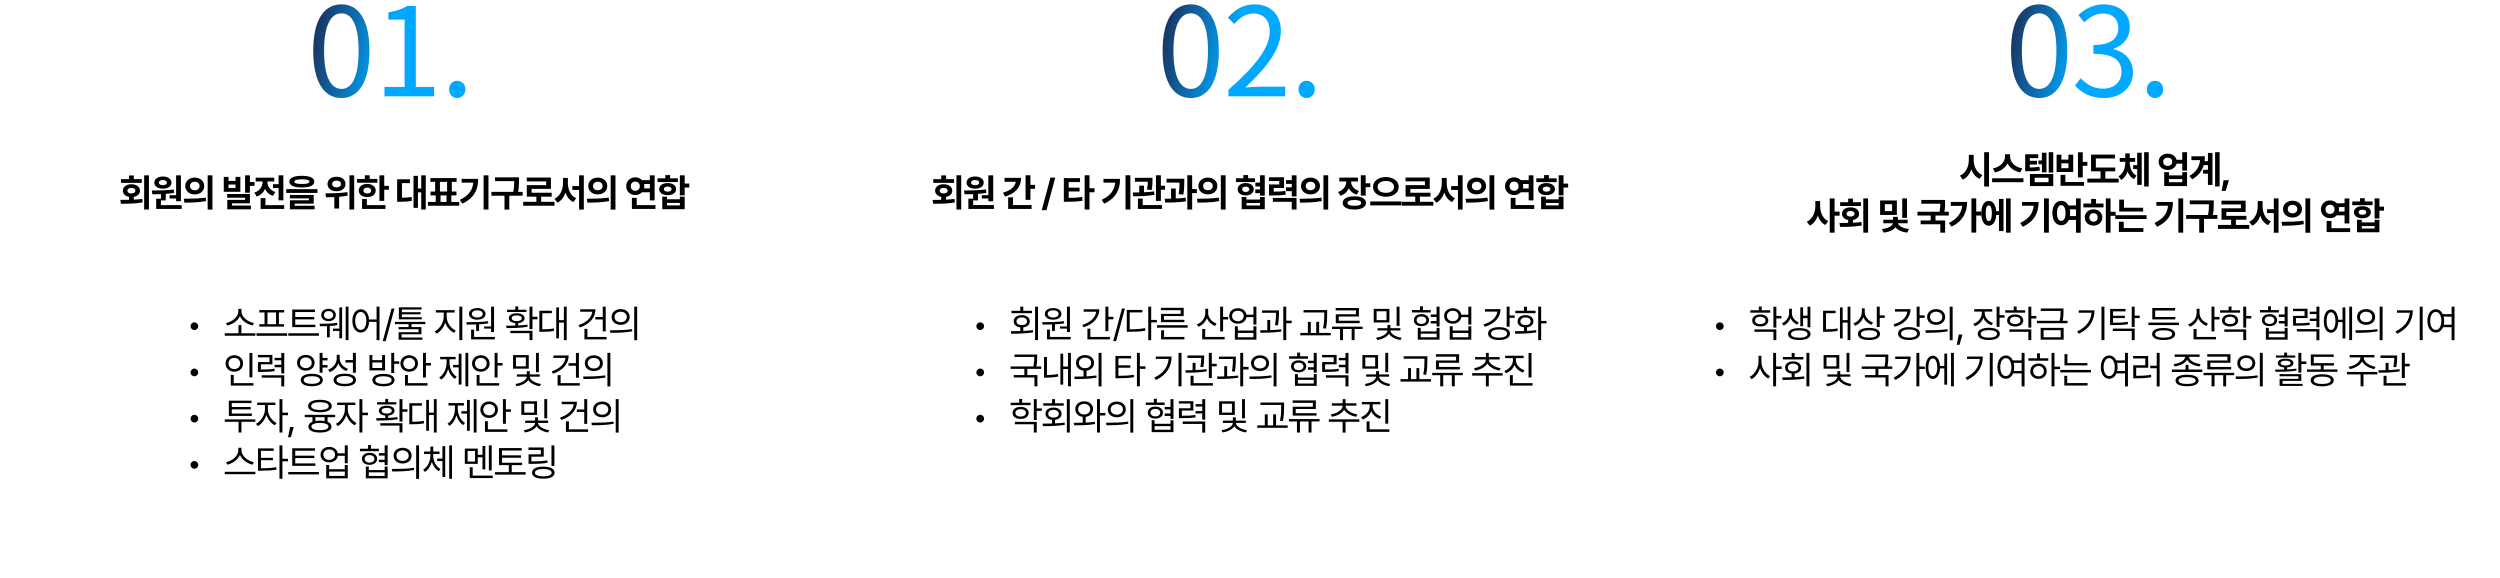
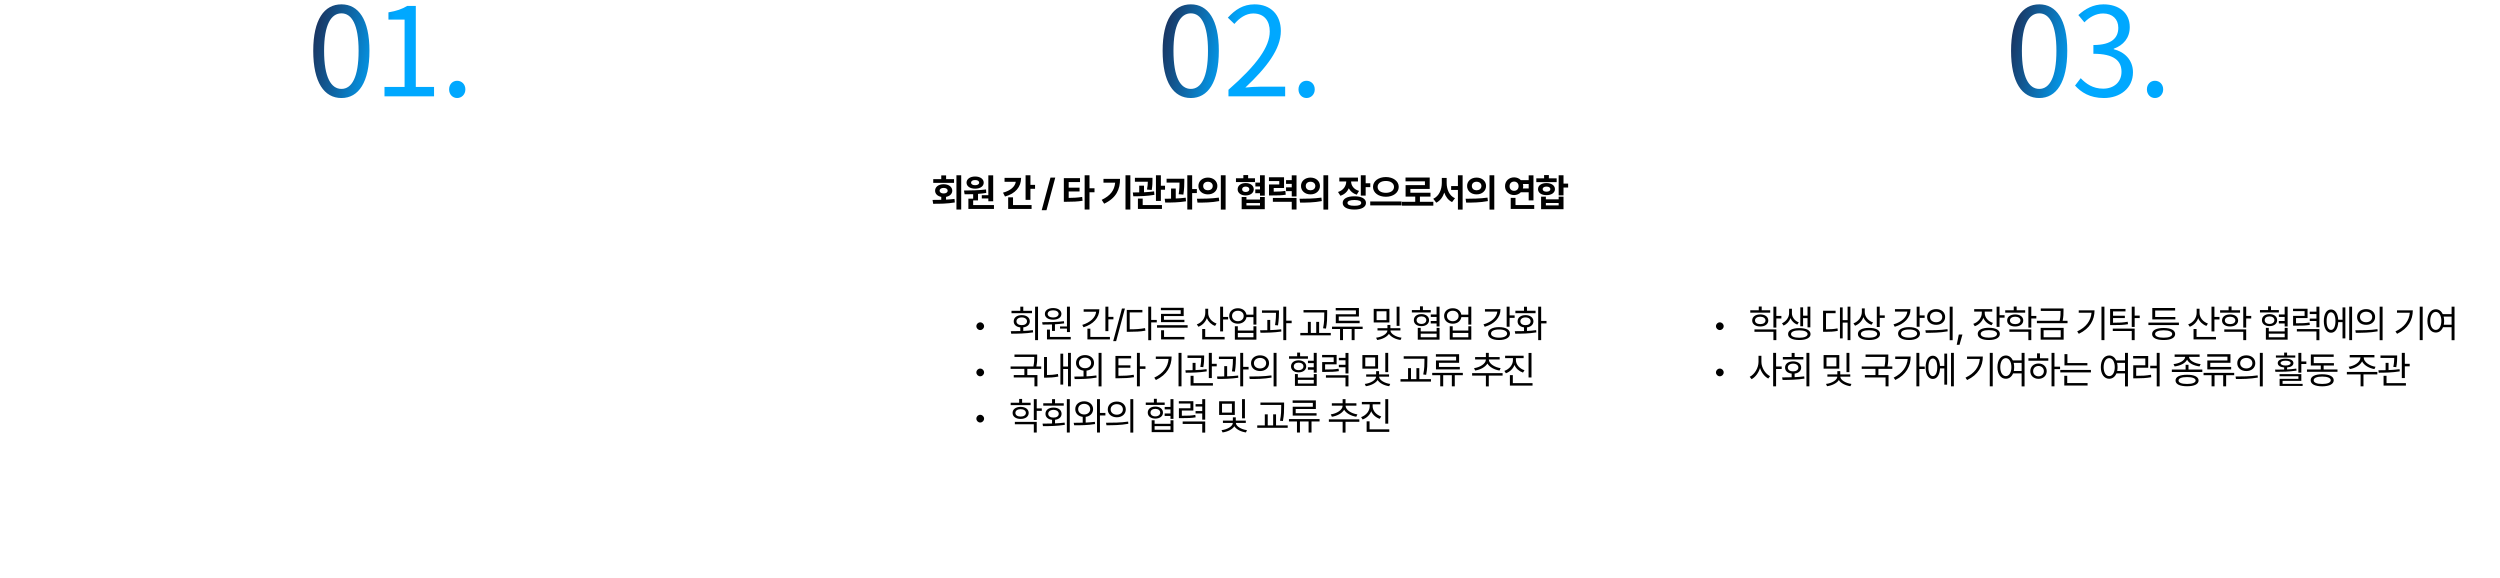
<svg xmlns="http://www.w3.org/2000/svg" width="1298" height="300" viewBox="0 0 1298 300" fill="none">
  <path d="M177.292 50.896C168.332 50.896 162.636 42.768 162.636 26.384C162.636 10.128 168.332 2.256 177.292 2.256C186.124 2.256 191.82 10.128 191.82 26.384C191.82 42.768 186.124 50.896 177.292 50.896ZM177.292 46.16C182.604 46.16 186.188 40.208 186.188 26.384C186.188 12.752 182.604 6.928 177.292 6.928C171.916 6.928 168.268 12.752 168.268 26.384C168.268 40.208 171.916 46.16 177.292 46.16ZM199.632 50V45.136H210.064V10.192H201.68V6.416C205.904 5.712 208.912 4.624 211.408 3.088H215.888V45.136H225.36V50H199.632ZM237.332 50.896C235.028 50.896 233.172 49.04 233.172 46.416C233.172 43.728 235.028 41.936 237.332 41.936C239.7 41.936 241.62 43.728 241.62 46.416C241.62 49.04 239.7 50.896 237.332 50.896Z" fill="url(#paint0_linear_2_11133)" />
-   <path d="M77.326 91.023V108.797H74.846V91.023H77.326ZM62.463 103.777C63.82 103.768 65.373 103.768 66.994 103.719V102.215C65.041 101.873 63.772 100.662 63.791 98.992C63.772 97 65.588 95.652 68.205 95.652C70.842 95.652 72.678 97 72.678 98.992C72.678 100.652 71.408 101.863 69.455 102.215V103.641C70.939 103.572 72.443 103.455 73.869 103.27L74.045 105.105C70.158 105.77 65.959 105.809 62.795 105.809L62.463 103.777ZM73.615 92.996V94.949H62.815V92.996H66.994V91.102H69.475V92.996H73.615ZM68.205 97.547C66.994 97.547 66.135 98.074 66.154 98.992C66.135 99.93 66.994 100.438 68.205 100.438C69.455 100.438 70.295 99.93 70.295 98.992C70.295 98.074 69.455 97.547 68.205 97.547ZM93.928 91.043V104.461H91.428V103.055H88.03V101.355H91.428V91.043H93.928ZM94.319 106.492V108.484H81.077V103.172H83.557V100.809C81.966 100.877 80.452 100.887 79.104 100.887L78.811 98.914C82.073 98.894 86.468 98.856 90.218 98.387L90.354 100.164C88.948 100.398 87.493 100.564 86.057 100.672V104.051H83.557V106.492H94.319ZM84.593 91.648C87.171 91.629 89.026 92.938 89.026 94.832C89.026 96.727 87.171 97.957 84.593 97.957C81.956 97.957 80.12 96.727 80.12 94.832C80.12 92.938 81.936 91.629 84.593 91.648ZM84.593 93.465C83.323 93.465 82.464 93.953 82.483 94.832C82.464 95.691 83.323 96.16 84.593 96.16C85.784 96.16 86.643 95.691 86.663 94.832C86.643 93.953 85.784 93.465 84.593 93.465ZM101.117 92.215C103.929 92.195 106.039 94.031 106.039 96.57C106.039 99.129 103.929 100.945 101.117 100.945C98.304 100.945 96.175 99.129 96.175 96.57C96.175 94.031 98.304 92.195 101.117 92.215ZM101.117 94.363C99.71 94.363 98.636 95.184 98.656 96.57C98.636 97.977 99.71 98.777 101.117 98.777C102.523 98.777 103.597 97.977 103.617 96.57C103.597 95.184 102.543 94.363 101.117 94.363ZM110.296 91.023V108.836H107.816V91.023H110.296ZM95.433 103.172C98.597 103.191 102.992 103.133 106.8 102.605L106.996 104.402C103.05 105.164 98.832 105.203 95.726 105.203L95.433 103.172ZM118.657 91.824V93.934H122.29V91.824H124.79V99.578H116.177V91.824H118.657ZM118.657 97.625H122.29V95.809H118.657V97.625ZM129.751 91.023V94.481H132.154V96.492H129.751V100.066H127.251V91.023H129.751ZM129.751 100.73V105.555H120.435V106.707H130.259V108.68H117.993V103.777H127.271V102.664H117.954V100.73H129.751ZM147.115 91.043V104.012H144.635V97.644H141.725V95.633H144.635V91.043H147.115ZM147.545 106.492V108.484H135.318V102.879H137.818V106.492H147.545ZM138.854 94.519C138.854 96.57 140.104 98.777 142.936 99.695L141.705 101.668C139.732 101.033 138.385 99.734 137.604 98.113C136.822 99.91 135.406 101.336 133.307 102.039L132.037 100.008C134.967 99.09 136.295 96.766 136.314 94.5V94.227H132.74V92.234H142.389V94.227H138.854V94.519ZM156.725 91.277C160.807 91.277 163.171 92.352 163.19 94.305C163.171 96.277 160.807 97.352 156.725 97.352C152.624 97.352 150.241 96.277 150.241 94.305C150.241 92.352 152.624 91.277 156.725 91.277ZM156.725 93.094C154.108 93.094 152.839 93.523 152.858 94.305C152.839 95.184 154.108 95.516 156.725 95.516C159.362 95.516 160.612 95.184 160.612 94.305C160.612 93.523 159.362 93.094 156.725 93.094ZM164.831 98.191V100.164H148.62V98.191H164.831ZM162.858 101.199V105.73H152.956V106.805H163.327V108.68H150.514V103.992H160.397V103.016H150.495V101.199H162.858ZM174.715 91.766C177.43 91.746 179.403 93.289 179.403 95.535C179.403 97.762 177.43 99.324 174.715 99.305C172 99.324 170.028 97.762 170.047 95.535C170.028 93.289 172 91.746 174.715 91.766ZM174.715 93.758C173.387 93.758 172.45 94.402 172.45 95.535C172.45 96.648 173.387 97.293 174.715 97.273C176.082 97.293 177.039 96.648 177.039 95.535C177.039 94.402 176.082 93.758 174.715 93.758ZM183.895 91.043V108.797H181.434V91.043H183.895ZM168.954 100.398C172.098 100.398 176.571 100.32 180.36 99.754L180.516 101.59C179.051 101.883 177.547 102.068 176.063 102.176V108.27H173.582V102.332C172.02 102.4 170.545 102.41 169.266 102.43L168.954 100.398ZM199.501 91.043V96.492H201.904V98.523H199.501V104.305H197.001V91.043H199.501ZM195.946 92.898V94.871H185.4V92.898H189.443V91.004H191.923V92.898H195.946ZM190.673 95.496C193.251 95.496 195.048 96.883 195.048 98.934C195.048 100.984 193.251 102.332 190.673 102.332C188.075 102.332 186.259 100.984 186.259 98.934C186.259 96.883 188.075 95.496 190.673 95.496ZM190.673 97.391C189.482 97.41 188.681 97.957 188.7 98.934C188.681 99.91 189.482 100.438 190.673 100.438C191.864 100.438 192.685 99.91 192.685 98.934C192.685 97.957 191.864 97.41 190.673 97.391ZM200.146 106.492V108.484H187.978V103.289H190.458V106.492H200.146ZM221.065 91.023V108.797H218.702V99.871H216.983V107.938H214.698V91.316H216.983V97.879H218.702V91.023H221.065ZM212.823 93.074V95.086H208.702V102.664C210.421 102.654 211.944 102.566 213.663 102.254L213.839 104.285C211.671 104.695 209.776 104.754 207.432 104.773H206.202V93.074H212.823ZM238.449 104.832V106.824H222.179V104.832H226.222V101.453H223.527V99.441H225.91V94.441H223.449V92.449H237.082V94.441H234.582V99.441H237.004V101.453H234.328V104.832H238.449ZM228.41 99.441H232.121V94.441H228.41V99.441ZM228.722 104.832H231.828V101.453H228.722V104.832ZM253.606 91.023V108.797H251.086V91.023H253.606ZM248.274 92.879C248.274 98.269 246.379 102.742 240.032 105.75L238.723 103.758C243.313 101.59 245.334 98.777 245.735 94.832H239.68V92.879H248.274ZM269.466 92.059V93.66C269.466 95.32 269.466 97.137 269.017 99.617H271.361V101.629H264.427V108.816H261.927V101.629H255.15V99.617H266.497C266.946 97.322 266.986 95.584 266.986 94.051H257.005V92.059H269.466ZM287.904 104.773V106.824H271.635V104.773H278.49V102.098H273.51V96.121H283.568V94.168H273.49V92.176H286.029V98.074H276.01V100.066H286.439V102.098H280.971V104.773H287.904ZM294.839 95.047C294.839 98.387 296.186 101.629 299.155 102.918L297.632 104.91C295.659 103.943 294.341 102.176 293.608 99.988C292.827 102.312 291.46 104.217 289.429 105.223L287.866 103.191C290.913 101.824 292.3 98.387 292.319 95.047V92.391H294.839V95.047ZM303.12 91.023V108.836H300.659V98.621H297.163V96.609H300.659V91.023H303.12ZM310.367 92.215C313.179 92.195 315.289 94.031 315.289 96.57C315.289 99.129 313.179 100.945 310.367 100.945C307.554 100.945 305.425 99.129 305.425 96.57C305.425 94.031 307.554 92.195 310.367 92.215ZM310.367 94.363C308.961 94.363 307.886 95.184 307.906 96.57C307.886 97.977 308.961 98.777 310.367 98.777C311.773 98.777 312.847 97.977 312.867 96.57C312.847 95.184 311.793 94.363 310.367 94.363ZM319.546 91.023V108.836H317.066V91.023H319.546ZM304.683 103.172C307.847 103.191 312.242 103.133 316.05 102.605L316.246 104.402C312.3 105.164 308.082 105.203 304.976 105.203L304.683 103.172ZM339.88 91.043V104.031H337.4V99.812H333.337C332.478 100.721 331.237 101.277 329.861 101.277C327.165 101.277 325.114 99.324 325.134 96.688C325.114 94.012 327.165 92.078 329.861 92.059C331.237 92.068 332.468 92.615 333.337 93.523H337.4V91.043H339.88ZM340.31 106.492V108.484H328.083V102.723H330.583V106.492H340.31ZM329.861 94.285C328.474 94.285 327.478 95.184 327.497 96.688C327.478 98.172 328.474 99.07 329.861 99.07C331.169 99.07 332.185 98.172 332.185 96.688C332.185 95.184 331.169 94.285 329.861 94.285ZM334.411 95.516C334.499 95.887 334.548 96.277 334.548 96.688C334.548 97.078 334.499 97.459 334.411 97.82H337.4V95.516H334.411ZM355.486 91.023V95.301H357.889V97.371H355.486V101.434H352.986V91.023H355.486ZM346.326 102.117V103.465H352.986V102.117H355.486V108.602H343.846V102.117H346.326ZM346.326 106.648H352.986V105.379H346.326V106.648ZM351.932 92.586V94.539H341.385V92.586H345.428V90.906H347.908V92.586H351.932ZM346.658 95.047C349.236 95.047 351.033 96.297 351.033 98.191C351.033 100.086 349.236 101.336 346.658 101.336C344.041 101.336 342.244 100.086 342.244 98.191C342.244 96.297 344.041 95.047 346.658 95.047ZM346.658 96.883C345.467 96.863 344.666 97.352 344.686 98.191C344.666 99.051 345.467 99.519 346.658 99.519C347.85 99.519 348.67 99.051 348.67 98.191C348.67 97.352 347.85 96.863 346.658 96.883Z" fill="black" />
-   <path d="M100.922 171.367C99.828 171.367 98.93 170.469 98.93 169.355C98.93 168.262 99.828 167.363 100.922 167.363C102.035 167.363 102.934 168.262 102.934 169.355C102.934 170.469 102.035 171.367 100.922 171.367ZM132.602 173.047V174.316H116.703V173.047H123.812V168.789H125.316V173.047H132.602ZM125.355 161.738C125.355 164.648 128.793 167.188 131.82 167.715L131.137 168.984C128.49 168.447 125.697 166.65 124.574 164.141C123.432 166.641 120.658 168.447 118.012 168.984L117.328 167.715C120.355 167.188 123.754 164.648 123.754 161.738V160.41H125.355V161.738ZM149.087 173.047V174.355H133.188V173.047H149.087ZM147.563 160.977V162.246H144.809V168.32H147.524V169.57H134.634V168.32H137.348V162.246H134.595V160.977H147.563ZM138.872 168.32H143.305V162.246H138.872V168.32ZM163.736 168.613V169.863H151.724V160.723H163.541V162.012H153.287V164.59H163.17V165.82H153.287V168.613H163.736ZM165.572 173.047V174.316H149.673V173.047H165.572ZM170.573 160.332C172.78 160.352 174.362 161.641 174.381 163.555C174.362 165.449 172.78 166.758 170.573 166.738C168.366 166.758 166.764 165.449 166.784 163.555C166.764 161.641 168.366 160.352 170.573 160.332ZM170.573 161.523C169.166 161.504 168.17 162.363 168.17 163.555C168.17 164.746 169.166 165.586 170.573 165.586C171.979 165.586 172.995 164.746 172.995 163.555C172.995 162.363 171.979 161.504 170.573 161.523ZM180.944 159.219V176.582H179.479V159.219H180.944ZM177.623 159.609V175.664H176.178V171.816H172.877V170.605H176.178V159.609H177.623ZM165.924 168.086C168.327 168.086 172.213 168.086 175.045 167.617L175.162 168.789C173.932 169.023 172.565 169.17 171.217 169.258V175.156H169.772V169.336C168.424 169.385 167.155 169.395 166.139 169.395L165.924 168.086ZM187.312 160.566C189.675 160.586 191.374 162.607 191.628 165.859H195.515V159.219H197.038V176.621H195.515V167.129H191.648C191.462 170.527 189.734 172.656 187.312 172.656C184.753 172.656 182.956 170.312 182.956 166.621C182.956 162.93 184.753 160.586 187.312 160.566ZM187.312 161.934C185.593 161.953 184.421 163.789 184.421 166.621C184.421 169.453 185.593 171.289 187.312 171.289C189.011 171.289 190.202 169.453 190.202 166.621C190.202 163.789 189.011 161.953 187.312 161.934ZM204.812 160.195L200.242 177.129H198.719L203.27 160.195H204.812ZM218.954 164.688V165.801H207.098V159.57H218.856V160.703H208.641V162.09H218.387V163.184H208.641V164.688H218.954ZM220.829 167.109V168.281H213.661V169.805H218.798V173.555H208.485V175.234H219.325V176.387H206.962V172.461H217.294V170.938H206.923V169.805H212.137V168.281H205.028V167.109H220.829ZM231.924 164.551C231.924 167.5 234.073 170.488 236.631 171.602L235.772 172.812C233.741 171.885 231.983 169.883 231.182 167.48C230.362 170.029 228.614 172.246 226.631 173.242L225.713 172.031C228.194 170.84 230.362 167.559 230.381 164.551V162.285H226.28V161.016H236.065V162.285H231.924V164.551ZM240.03 159.219V176.582H238.487V159.219H240.03ZM256.515 159.238V172.422H254.972V170.625H251.378V169.512H254.972V159.238H256.515ZM256.945 174.922V176.211H244.601V171.133H246.144V174.922H256.945ZM242.101 167.285C245.343 167.266 249.679 167.246 253.409 166.777L253.507 167.891C251.954 168.135 250.333 168.291 248.741 168.379V171.816H247.198V168.457C245.441 168.535 243.771 168.545 242.316 168.535L242.101 167.285ZM247.804 159.941C250.343 159.941 252.081 161.152 252.101 162.969C252.081 164.824 250.343 165.977 247.804 165.977C245.245 165.977 243.507 164.824 243.507 162.969C243.507 161.152 245.245 159.941 247.804 159.941ZM247.804 161.113C246.105 161.094 244.952 161.855 244.972 162.969C244.952 164.102 246.105 164.844 247.804 164.844C249.445 164.844 250.616 164.102 250.636 162.969C250.616 161.855 249.445 161.094 247.804 161.113ZM276.458 159.238V164.492H279.055V165.781H276.458V170.879H274.915V159.238H276.458ZM262.825 169.102C264.212 169.102 265.833 169.102 267.532 169.043V167.773C265.511 167.598 264.212 166.65 264.212 165.215C264.212 163.633 265.833 162.656 268.274 162.656C270.735 162.656 272.337 163.633 272.356 165.215C272.337 166.641 271.067 167.588 269.055 167.773V168.984C270.677 168.906 272.317 168.779 273.841 168.555L273.977 169.668C270.208 170.332 266.048 170.352 263.001 170.352L262.825 169.102ZM276.458 171.738V176.582H274.915V172.969H264.954V171.738H276.458ZM273.313 160.82V161.992H263.255V160.82H267.532V159.082H269.055V160.82H273.313ZM268.274 163.75C266.673 163.73 265.677 164.297 265.677 165.215C265.677 166.113 266.673 166.738 268.274 166.719C269.876 166.738 270.891 166.113 270.891 165.215C270.891 164.297 269.876 163.73 268.274 163.75ZM294.232 159.219V176.582H292.767V167.48H290.209V175.684H288.802V159.609H290.209V166.211H292.767V159.219H294.232ZM286.537 161.348V162.617H281.556V170.977C283.949 170.967 285.609 170.879 287.533 170.488L287.67 171.777C285.58 172.207 283.802 172.285 281.146 172.285H280.033V161.348H286.537ZM314.488 159.238V172.07H312.945V165.879H309.097V164.59H312.945V159.238H314.488ZM309.175 160.566C309.155 165.02 305.972 168.418 301.03 170.039L300.366 168.809C304.37 167.49 307.154 165 307.495 161.855H301.245V160.566H309.175ZM314.937 174.922V176.211H303.433V170.762H304.995V174.922H314.937ZM322.262 160.488C324.996 160.488 326.93 162.148 326.93 164.57C326.93 166.992 324.996 168.652 322.262 168.652C319.527 168.652 317.555 166.992 317.574 164.57C317.555 162.148 319.527 160.488 322.262 160.488ZM322.262 161.836C320.406 161.836 319.059 162.949 319.078 164.57C319.059 166.191 320.406 167.305 322.262 167.305C324.098 167.305 325.426 166.191 325.426 164.57C325.426 162.949 324.098 161.836 322.262 161.836ZM330.816 159.219V176.621H329.293V159.219H330.816ZM316.676 171.484C319.879 171.484 324.293 171.465 328.141 170.898L328.258 172.031C324.293 172.773 320.016 172.793 316.891 172.793L316.676 171.484ZM100.922 195.367C99.828 195.367 98.93 194.469 98.93 193.355C98.93 192.262 99.828 191.363 100.922 191.363C102.035 191.363 102.934 192.262 102.934 193.355C102.934 194.469 102.035 195.367 100.922 195.367ZM131.039 183.238V195.934H129.516V183.238H131.039ZM131.586 198.922V200.211H119.828V194.645H121.352V198.922H131.586ZM121.664 184.449C124.262 184.449 126.215 186.207 126.215 188.707C126.215 191.246 124.262 192.984 121.664 192.984C119.066 192.984 117.113 191.246 117.113 188.707C117.113 186.207 119.066 184.449 121.664 184.449ZM121.664 185.797C119.906 185.797 118.598 187.008 118.617 188.707C118.598 190.445 119.906 191.637 121.664 191.637C123.383 191.637 124.711 190.445 124.711 188.707C124.711 187.008 123.383 185.797 121.664 185.797ZM141.43 184.293V189.156H135.454V191.852C138.716 191.852 140.395 191.803 142.446 191.422L142.602 192.691C140.434 193.043 138.677 193.102 135.161 193.102H133.93V187.984H139.907V185.523H133.891V184.293H141.43ZM147.583 183.238V193.902H146.04V190.68H142.583V189.41H146.04V187.066H142.583V185.816H146.04V183.238H147.583ZM147.583 194.84V200.621H146.04V196.09H135.884V194.84H147.583ZM170.045 185.855V187.125H167.467V189.547H170.045V190.836H167.467V193.531H165.944V183.219H167.467V185.855H170.045ZM158.776 184.273C161.412 184.254 163.327 185.934 163.346 188.355C163.327 190.777 161.412 192.418 158.776 192.438C156.139 192.418 154.205 190.777 154.225 188.355C154.205 185.934 156.139 184.254 158.776 184.273ZM158.776 185.582C157.018 185.562 155.709 186.715 155.729 188.355C155.709 189.996 157.018 191.129 158.776 191.148C160.553 191.129 161.842 189.996 161.842 188.355C161.842 186.715 160.553 185.562 158.776 185.582ZM161.901 194.059C165.436 194.078 167.623 195.25 167.623 197.32C167.623 199.352 165.436 200.543 161.901 200.543C158.346 200.543 156.139 199.352 156.139 197.32C156.139 195.25 158.346 194.078 161.901 194.059ZM161.901 195.309C159.284 195.309 157.662 196.051 157.682 197.32C157.662 198.57 159.284 199.312 161.901 199.312C164.537 199.312 166.139 198.57 166.139 197.32C166.139 196.051 164.537 195.309 161.901 195.309ZM176.355 185.953C176.335 188.434 178.093 190.621 180.652 191.48L179.792 192.672C177.878 191.949 176.374 190.543 175.632 188.707C174.88 190.787 173.288 192.408 171.198 193.199L170.359 191.949C173.034 191.012 174.812 188.707 174.831 186.012V184.215H176.355V185.953ZM184.773 183.219V193.512H183.23V188.219H179.363V186.949H183.23V183.219H184.773ZM179.011 194.02C182.624 194.02 184.831 195.211 184.831 197.301C184.831 199.371 182.624 200.543 179.011 200.543C175.398 200.543 173.191 199.371 173.191 197.301C173.191 195.211 175.398 194.02 179.011 194.02ZM179.011 195.23C176.355 195.23 174.695 196.012 174.714 197.301C174.695 198.551 176.355 199.312 179.011 199.312C181.667 199.312 183.308 198.551 183.308 197.301C183.308 196.012 181.667 195.23 179.011 195.23ZM199.091 194.137C202.665 194.137 204.813 195.309 204.813 197.34C204.813 199.391 202.665 200.562 199.091 200.582C195.516 200.562 193.329 199.391 193.329 197.34C193.329 195.309 195.516 194.137 199.091 194.137ZM199.091 195.348C196.473 195.367 194.852 196.09 194.872 197.34C194.852 198.59 196.473 199.332 199.091 199.332C201.727 199.332 203.329 198.59 203.329 197.34C203.329 196.09 201.727 195.367 199.091 195.348ZM204.657 183.219V187.594H207.274V188.902H204.657V193.668H203.134V183.219H204.657ZM193.329 184.312V186.969H198.387V184.312H199.911V192.32H191.825V184.312H193.329ZM193.329 191.07H198.387V188.18H193.329V191.07ZM221.142 183.219V188.512H223.759V189.801H221.142V196.031H219.619V183.219H221.142ZM221.943 198.922V200.211H210.283V194.703H211.787V198.922H221.943ZM212.451 184.449C215.048 184.449 217.002 186.207 217.021 188.727C217.002 191.246 215.048 193.004 212.451 193.004C209.853 193.004 207.88 191.246 207.9 188.727C207.88 186.207 209.853 184.449 212.451 184.449ZM212.451 185.797C210.732 185.797 209.384 187.008 209.404 188.727C209.384 190.445 210.732 191.656 212.451 191.656C214.209 191.656 215.517 190.445 215.517 188.727C215.517 187.008 214.209 185.797 212.451 185.797ZM243.116 183.219V200.582H241.652V183.219H243.116ZM239.601 183.648V199.684H238.155V190.738H235.226V189.488H238.155V183.648H239.601ZM233.37 188.18C233.37 191.188 234.718 194.176 237.12 195.562L236.183 196.695C234.474 195.67 233.263 193.795 232.667 191.578C232.032 193.971 230.773 196.012 229.034 197.105L228.058 195.953C230.48 194.508 231.886 191.344 231.886 188.18V186.539H228.546V185.27H236.554V186.539H233.37V188.18ZM258.332 183.219V188.512H260.949V189.801H258.332V196.031H256.809V183.219H258.332ZM259.133 198.922V200.211H247.473V194.703H248.977V198.922H259.133ZM249.641 184.449C252.238 184.449 254.191 186.207 254.211 188.727C254.191 191.246 252.238 193.004 249.641 193.004C247.043 193.004 245.07 191.246 245.09 188.727C245.07 186.207 247.043 184.449 249.641 184.449ZM249.641 185.797C247.922 185.797 246.574 187.008 246.594 188.727C246.574 190.445 247.922 191.656 249.641 191.656C251.398 191.656 252.707 190.445 252.707 188.727C252.707 187.008 251.398 185.797 249.641 185.797ZM274.525 184.352V191.422H266.38V184.352H274.525ZM267.884 185.602V190.211H273.021V185.602H267.884ZM279.779 183.219V193.199H278.275V183.219H279.779ZM275.072 195.582C275.072 197.281 277.845 198.961 280.834 199.332L280.306 200.523C277.689 200.172 275.306 198.941 274.291 197.32C273.236 198.971 270.795 200.172 268.177 200.523L267.63 199.332C270.619 199 273.49 197.32 273.49 195.582H268.353V194.391H273.509V192.691H275.033V194.391H280.228V195.582H275.072ZM300.562 183.238V196.07H299.019V189.879H295.171V188.59H299.019V183.238H300.562ZM295.249 184.566C295.23 189.02 292.046 192.418 287.105 194.039L286.441 192.809C290.445 191.49 293.228 189 293.57 185.855H287.32V184.566H295.249ZM301.011 198.922V200.211H289.507V194.762H291.07V198.922H301.011ZM308.336 184.488C311.07 184.488 313.004 186.148 313.004 188.57C313.004 190.992 311.07 192.652 308.336 192.652C305.602 192.652 303.629 190.992 303.648 188.57C303.629 186.148 305.602 184.488 308.336 184.488ZM308.336 185.836C306.48 185.836 305.133 186.949 305.152 188.57C305.133 190.191 306.48 191.305 308.336 191.305C310.172 191.305 311.5 190.191 311.5 188.57C311.5 186.949 310.172 185.836 308.336 185.836ZM316.891 183.219V200.621H315.367V183.219H316.891ZM302.75 195.484C305.953 195.484 310.367 195.465 314.215 194.898L314.332 196.031C310.367 196.773 306.09 196.793 302.965 196.793L302.75 195.484ZM100.922 219.367C99.828 219.367 98.93 218.469 98.93 217.355C98.93 216.262 99.828 215.363 100.922 215.363C102.035 215.363 102.934 216.262 102.934 217.355C102.934 218.469 102.035 219.367 100.922 219.367ZM132.582 217.746V219.016H125.355V224.582H123.852V219.016H116.684V217.746H132.582ZM130.785 214.699V215.949H118.812V208.039H130.59V209.289H120.336V211.32H130.18V212.551H120.336V214.699H130.785ZM139.067 212.551C139.048 215.344 141.059 218.41 143.579 219.602L142.7 220.812C140.747 219.865 139.096 217.795 138.325 215.441C137.524 218 135.776 220.246 133.833 221.242L132.895 220.031C135.395 218.82 137.544 215.52 137.563 212.551V210.285H133.52V209.016H142.973V210.285H139.067V212.551ZM146.626 207.219V214.25H149.536V215.559H146.626V224.582H145.102V207.219H146.626ZM152.525 221.691L151.002 227.004H149.556L150.63 221.691H152.525ZM174.03 215.363V216.613H170.085V219.016C171.374 219.533 172.087 220.363 172.097 221.477C172.077 223.449 169.851 224.562 166.12 224.582C162.351 224.562 160.124 223.449 160.124 221.477C160.124 220.344 160.866 219.494 162.214 218.977V216.613H158.21V215.363H174.03ZM166.12 218.41C167.019 218.41 167.829 218.469 168.542 218.586V216.613H163.757V218.586C164.46 218.469 165.251 218.41 166.12 218.41ZM166.12 219.582C163.327 219.602 161.667 220.285 161.687 221.477C161.667 222.688 163.327 223.352 166.12 223.352C168.874 223.352 170.554 222.688 170.554 221.477C170.554 220.285 168.874 219.602 166.12 219.582ZM166.12 207.57C169.89 207.57 172.253 208.781 172.253 210.832C172.253 212.863 169.89 214.055 166.12 214.055C162.312 214.055 159.968 212.863 159.968 210.832C159.968 208.781 162.312 207.57 166.12 207.57ZM166.12 208.801C163.308 208.801 161.53 209.543 161.55 210.832C161.53 212.102 163.308 212.844 166.12 212.844C168.894 212.844 170.691 212.102 170.691 210.832C170.691 209.543 168.894 208.801 166.12 208.801ZM180.574 212.551C180.555 215.344 182.566 218.41 185.086 219.602L184.207 220.812C182.254 219.865 180.604 217.795 179.832 215.441C179.031 218 177.283 220.246 175.34 221.242L174.402 220.031C176.902 218.82 179.051 215.52 179.07 212.551V210.285H175.027V209.016H184.48V210.285H180.574V212.551ZM188.133 207.219V214.25H191.043V215.559H188.133V224.582H186.609V207.219H188.133ZM208.955 207.238V212.492H211.552V213.781H208.955V218.879H207.412V207.238H208.955ZM195.322 217.102C196.709 217.102 198.33 217.102 200.029 217.043V215.773C198.007 215.598 196.709 214.65 196.709 213.215C196.709 211.633 198.33 210.656 200.771 210.656C203.232 210.656 204.834 211.633 204.853 213.215C204.834 214.641 203.564 215.588 201.552 215.773V216.984C203.173 216.906 204.814 216.779 206.338 216.555L206.474 217.668C202.705 218.332 198.545 218.352 195.498 218.352L195.322 217.102ZM208.955 219.738V224.582H207.412V220.969H197.451V219.738H208.955ZM205.81 208.82V209.992H195.752V208.82H200.029V207.082H201.552V208.82H205.81ZM200.771 211.75C199.17 211.73 198.173 212.297 198.173 213.215C198.173 214.113 199.17 214.738 200.771 214.719C202.373 214.738 203.388 214.113 203.388 213.215C203.388 212.297 202.373 211.73 200.771 211.75ZM226.729 207.219V224.582H225.264V215.48H222.705V223.684H221.299V207.609H222.705V214.211H225.264V207.219H226.729ZM219.034 209.348V210.617H214.053V218.977C216.446 218.967 218.106 218.879 220.03 218.488L220.166 219.777C218.077 220.207 216.299 220.285 213.643 220.285H212.53V209.348H219.034ZM247.434 207.219V224.582H245.969V207.219H247.434ZM243.918 207.648V223.684H242.473V214.738H239.543V213.488H242.473V207.648H243.918ZM237.688 212.18C237.688 215.188 239.035 218.176 241.438 219.562L240.5 220.695C238.791 219.67 237.58 217.795 236.984 215.578C236.35 217.971 235.09 220.012 233.352 221.105L232.375 219.953C234.797 218.508 236.203 215.344 236.203 212.18V210.539H232.863V209.27H240.871V210.539H237.688V212.18ZM262.649 207.219V212.512H265.266V213.801H262.649V220.031H261.126V207.219H262.649ZM263.45 222.922V224.211H251.79V218.703H253.294V222.922H263.45ZM253.958 208.449C256.555 208.449 258.509 210.207 258.528 212.727C258.509 215.246 256.555 217.004 253.958 217.004C251.36 217.004 249.387 215.246 249.407 212.727C249.387 210.207 251.36 208.449 253.958 208.449ZM253.958 209.797C252.239 209.797 250.891 211.008 250.911 212.727C250.891 214.445 252.239 215.656 253.958 215.656C255.716 215.656 257.024 214.445 257.024 212.727C257.024 211.008 255.716 209.797 253.958 209.797ZM278.842 208.352V215.422H270.698V208.352H278.842ZM272.202 209.602V214.211H277.338V209.602H272.202ZM284.096 207.219V217.199H282.592V207.219H284.096ZM279.389 219.582C279.389 221.281 282.163 222.961 285.151 223.332L284.623 224.523C282.006 224.172 279.623 222.941 278.608 221.32C277.553 222.971 275.112 224.172 272.495 224.523L271.948 223.332C274.936 223 277.807 221.32 277.807 219.582H272.67V218.391H277.827V216.691H279.35V218.391H284.545V219.582H279.389ZM304.879 207.238V220.07H303.336V213.879H299.488V212.59H303.336V207.238H304.879ZM299.566 208.566C299.547 213.02 296.363 216.418 291.422 218.039L290.758 216.809C294.762 215.49 297.545 213 297.887 209.855H291.637V208.566H299.566ZM305.328 222.922V224.211H293.824V218.762H295.387V222.922H305.328ZM312.653 208.488C315.387 208.488 317.321 210.148 317.321 212.57C317.321 214.992 315.387 216.652 312.653 216.652C309.919 216.652 307.946 214.992 307.966 212.57C307.946 210.148 309.919 208.488 312.653 208.488ZM312.653 209.836C310.798 209.836 309.45 210.949 309.47 212.57C309.45 214.191 310.798 215.305 312.653 215.305C314.489 215.305 315.817 214.191 315.817 212.57C315.817 210.949 314.489 209.836 312.653 209.836ZM321.208 207.219V224.621H319.684V207.219H321.208ZM307.067 219.484C310.27 219.484 314.684 219.465 318.532 218.898L318.649 220.031C314.684 220.773 310.407 220.793 307.282 220.793L307.067 219.484ZM100.922 243.367C99.828 243.367 98.93 242.469 98.93 241.355C98.93 240.262 99.828 239.363 100.922 239.363C102.035 239.363 102.934 240.262 102.934 241.355C102.934 242.469 102.035 243.367 100.922 243.367ZM125.355 233.777C125.355 236.746 128.754 239.402 131.781 239.969L131.078 241.258C128.461 240.652 125.697 238.787 124.574 236.219C123.451 238.777 120.697 240.643 118.07 241.258L117.367 239.969C120.375 239.383 123.754 236.766 123.754 233.777V232.449H125.355V233.777ZM132.602 244.949V246.219H116.703V244.949H132.602ZM142.095 232.801V234.09H135.493V237.684H141.704V238.934H135.493V243.133C138.618 243.133 140.815 243.006 143.423 242.566L143.598 243.836C140.884 244.285 138.598 244.383 135.317 244.402H133.95V232.801H142.095ZM146.626 231.219V238.211H149.536V239.52H146.626V248.582H145.102V231.219H146.626ZM163.736 240.613V241.863H151.724V232.723H163.541V234.012H153.287V236.59H163.17V237.82H153.287V240.613H163.736ZM165.572 245.047V246.316H149.673V245.047H165.572ZM170.944 232.039C173.278 232.02 175.045 233.377 175.377 235.379H179.01V231.219H180.553V240.535H179.01V236.648H175.397C175.084 238.699 173.297 240.066 170.944 240.066C168.307 240.066 166.432 238.426 166.432 236.043C166.432 233.68 168.307 232.02 170.944 232.039ZM170.944 233.348C169.166 233.328 167.897 234.441 167.897 236.043C167.897 237.625 169.166 238.777 170.944 238.777C172.702 238.777 173.952 237.625 173.952 236.043C173.952 234.441 172.702 233.328 170.944 233.348ZM170.905 241.414V243.621H179.01V241.414H180.553V248.348H169.362V241.414H170.905ZM170.905 247.098H179.01V244.852H170.905V247.098ZM196.707 232.977V234.246H186.883V232.977H191.102V231.062H192.625V232.977H196.707ZM191.844 235.086C194.168 235.086 195.809 236.336 195.809 238.23C195.809 240.105 194.168 241.336 191.844 241.336C189.5 241.336 187.898 240.105 187.918 238.23C187.898 236.336 189.5 235.086 191.844 235.086ZM191.844 236.277C190.34 236.277 189.344 237.059 189.344 238.23C189.344 239.383 190.34 240.184 191.844 240.184C193.348 240.184 194.363 239.383 194.383 238.23C194.363 237.059 193.348 236.277 191.844 236.277ZM201.258 231.219V241.492H199.715V239.949H196.688V238.68H199.715V236.551H196.707V235.281H199.715V231.219H201.258ZM191.473 242.215V244.051H199.734V242.215H201.258V248.348H189.949V242.215H191.473ZM191.473 247.117H199.734V245.242H191.473V247.117ZM209.032 232.488C211.766 232.488 213.7 234.148 213.7 236.57C213.7 238.992 211.766 240.652 209.032 240.652C206.298 240.652 204.325 238.992 204.345 236.57C204.325 234.148 206.298 232.488 209.032 232.488ZM209.032 233.836C207.177 233.836 205.829 234.949 205.848 236.57C205.829 238.191 207.177 239.305 209.032 239.305C210.868 239.305 212.196 238.191 212.196 236.57C212.196 234.949 210.868 233.836 209.032 233.836ZM217.587 231.219V248.621H216.063V231.219H217.587ZM203.446 243.484C206.649 243.484 211.063 243.465 214.911 242.898L215.028 244.031C211.063 244.773 206.786 244.793 203.661 244.793L203.446 243.484ZM224.912 236.57C224.912 239.363 226.337 242.215 228.701 243.484L227.822 244.637C226.093 243.699 224.843 241.902 224.209 239.812C223.584 242.039 222.343 243.973 220.615 245.027L219.697 243.855C222.06 242.488 223.447 239.441 223.466 236.57V235.711H220.166V234.441H223.466V231.863H224.931V234.441H228.173V235.711H224.912V236.57ZM234.677 231.219V248.582H233.212V231.219H234.677ZM231.162 231.648V247.684H229.716V239.383H226.982V238.074H229.716V231.648H231.162ZM255.284 231.219V244.227H253.82V231.219H255.284ZM251.964 231.57V243.719H250.499V237.41H248.058V240.828H241.339V232.898H248.058V236.121H250.499V231.57H251.964ZM255.812 246.922V248.211H243.898V242.605H245.421V246.922H255.812ZM242.784 234.129V239.617H246.632V234.129H242.784ZM271.086 240.262V241.512H265.695V245.145H272.922V246.414H257.023V245.145H264.172V241.512H259.074V232.645H270.891V233.914H260.637V236.395H270.52V237.645H260.637V240.262H271.086ZM287.845 231.238V241.922H286.321V231.238H287.845ZM282.317 232.332V237.098H275.911V239.559C279.016 239.559 281.341 239.48 284.153 239.012L284.329 240.281C281.419 240.75 279.036 240.848 275.833 240.848H274.427V235.887H280.794V233.621H274.387V232.332H282.317ZM282.083 242.273C285.735 242.273 287.962 243.426 287.962 245.418C287.962 247.41 285.735 248.543 282.083 248.543C278.43 248.543 276.223 247.41 276.223 245.418C276.223 243.426 278.43 242.273 282.083 242.273ZM282.083 243.504C279.387 243.504 277.727 244.227 277.727 245.418C277.727 246.609 279.387 247.312 282.083 247.312C284.778 247.312 286.419 246.609 286.419 245.418C286.419 244.227 284.778 243.504 282.083 243.504Z" fill="black" />
  <path d="M618.292 50.896C609.332 50.896 603.636 42.768 603.636 26.384C603.636 10.128 609.332 2.256 618.292 2.256C627.124 2.256 632.82 10.128 632.82 26.384C632.82 42.768 627.124 50.896 618.292 50.896ZM618.292 46.16C623.604 46.16 627.188 40.208 627.188 26.384C627.188 12.752 623.604 6.928 618.292 6.928C612.916 6.928 609.268 12.752 609.268 26.384C609.268 40.208 612.916 46.16 618.292 46.16ZM637.816 50V46.608C652.536 33.744 659.256 24.336 659.256 16.336C659.256 10.96 656.504 6.992 650.68 6.992C646.84 6.992 643.512 9.36 640.888 12.432L637.496 9.168C641.336 5.008 645.432 2.256 651.384 2.256C659.768 2.256 665.016 7.696 665.016 16.08C665.016 25.488 657.656 35.024 646.584 45.456C649.08 45.2 651.896 45.008 654.264 45.008H667.256V50H637.816ZM678.332 50.896C676.028 50.896 674.172 49.04 674.172 46.416C674.172 43.728 676.028 41.936 678.332 41.936C680.7 41.936 682.62 43.728 682.62 46.416C682.62 49.04 680.7 50.896 678.332 50.896Z" fill="url(#paint1_linear_2_11133)" />
  <path d="M499.06 91V108.8H496.58V91H499.06ZM484.18 103.8C485.54 103.78 487.08 103.78 488.7 103.74V102.22C486.76 101.86 485.5 100.64 485.5 99C485.5 97 487.32 95.66 489.94 95.64C492.56 95.66 494.4 97 494.42 99C494.4 100.66 493.12 101.86 491.18 102.22V103.64C492.66 103.58 494.16 103.46 495.58 103.28L495.74 105.12C491.88 105.78 487.68 105.82 484.5 105.8L484.18 103.8ZM484.54 94.96V93H488.7V91.08H491.22V93H495.34V94.96H484.54ZM487.86 99C487.86 99.94 488.72 100.44 489.94 100.44C491.18 100.44 492.02 99.94 492.02 99C492.02 98.08 491.18 97.56 489.94 97.56C488.72 97.56 487.86 98.08 487.86 99ZM515.665 91.04V104.48H513.145V103.04H509.745V101.36H513.145V91.04H515.665ZM500.505 98.92C503.785 98.88 508.185 98.86 511.945 98.36L512.065 100.16C510.665 100.4 509.225 100.56 507.785 100.66V104.04H505.265V106.48H516.065V108.48H502.785V103.16H505.265V100.82C503.685 100.88 502.165 100.88 500.825 100.88L500.505 98.92ZM501.825 94.84C501.845 92.94 503.665 91.64 506.305 91.64C508.905 91.64 510.745 92.94 510.745 94.84C510.745 96.74 508.905 97.96 506.305 97.96C503.665 97.96 501.845 96.74 501.825 94.84ZM504.185 94.84C504.185 95.7 505.045 96.16 506.305 96.16C507.505 96.16 508.365 95.7 508.385 94.84C508.365 93.94 507.505 93.46 506.305 93.48C505.045 93.46 504.185 93.94 504.185 94.84ZM535 91V96H537.4V98.04H535V103.76H532.48V91H535ZM520.76 100.04C524.74 98.94 526.98 96.9 527.4 94.4H521.56V92.36H530.16C530.14 97.16 527.14 100.52 521.8 102.04L520.76 100.04ZM523.44 108.48V102.44H525.96V106.48H535.6V108.48H523.44ZM547.894 92.2L543.334 109.12H540.854L545.414 92.2H547.894ZM560.745 92.48V94.52H554.865V97.44H560.505V99.4H554.865V102.76C557.405 102.74 559.485 102.62 561.865 102.24L562.065 104.24C559.365 104.68 556.945 104.76 553.825 104.76H552.345V92.48H560.745ZM563.145 108.8V91H565.665V97.76H568.265V99.84H565.665V108.8H563.145ZM586.88 91V108.8H584.36V91H586.88ZM572 103.76C576.58 101.58 578.6 98.78 579 94.84H572.92V92.88H581.52C581.54 98.26 579.64 102.76 573.28 105.76L572 103.76ZM598.365 92.32V93.44C598.365 94.66 598.365 96.42 597.965 98.64L595.525 98.4C595.845 96.7 595.925 95.42 595.945 94.36H589.245V92.32H598.365ZM588.165 99.92C589.165 99.92 590.305 99.92 591.485 99.9V96.4H593.965V99.82C595.725 99.74 597.545 99.6 599.205 99.36L599.365 101.16C595.645 101.84 591.485 101.9 588.405 101.92L588.165 99.92ZM590.805 108.48V103.12H593.285V106.48H603.285V108.48H590.805ZM600.165 104.32V91H602.725V96.44H604.885V98.52H602.725V104.32H600.165ZM614.89 92.8V94.24C614.87 95.9 614.87 98.08 614.41 101.04L611.97 100.84C612.37 98.28 612.41 96.36 612.41 94.8H605.69V92.8H614.89ZM604.73 103.2C605.73 103.18 606.85 103.18 608.01 103.14V97.88H610.45V103.06C612.19 102.98 613.97 102.86 615.61 102.64L615.77 104.52C612.11 105.12 608.09 105.18 604.97 105.16L604.73 103.2ZM616.45 108.8V91H618.97V98.16H621.41V100.24H618.97V108.8H616.45ZM627.135 92.2C629.955 92.2 632.055 94.02 632.055 96.56C632.055 99.12 629.955 100.94 627.135 100.92C624.335 100.94 622.195 99.12 622.215 96.56C622.195 94.02 624.335 92.2 627.135 92.2ZM621.455 103.2C624.635 103.18 629.035 103.14 632.815 102.6L633.015 104.4C629.075 105.18 624.855 105.2 621.735 105.2L621.455 103.2ZM624.695 96.56C624.675 97.98 625.735 98.78 627.135 98.8C628.555 98.78 629.635 97.98 629.655 96.56C629.635 95.18 628.555 94.36 627.135 94.36C625.735 94.36 624.675 95.18 624.695 96.56ZM633.855 108.84V91H636.335V108.84H633.855ZM651.59 92.56V94.52H641.71V92.56H645.55V90.88H648.03V92.56H651.59ZM642.59 98.28C642.57 96.36 644.31 95.04 646.75 95.04C649.19 95.04 650.95 96.36 650.95 98.28C650.95 100.18 649.19 101.48 646.75 101.48C644.31 101.48 642.57 100.18 642.59 98.28ZM644.67 108.6V102.28H647.15V103.6H654.19V102.28H656.67V108.6H644.67ZM644.91 98.28C644.91 99.16 645.63 99.68 646.75 99.68C647.87 99.68 648.65 99.16 648.67 98.28C648.65 97.38 647.87 96.9 646.75 96.88C645.63 96.9 644.91 97.38 644.91 98.28ZM647.15 106.68H654.19V105.44H647.15V106.68ZM651.75 100.32V98.32H654.19V96.8H651.79V94.8H654.19V91H656.67V101.6H654.19V100.32H651.75ZM666.675 92.04V97.6H661.315V99.52C663.955 99.5 665.535 99.42 667.355 99.08L667.555 101.08C665.495 101.44 663.635 101.48 660.195 101.48H658.875V95.76H664.195V94H658.835V92.04H666.675ZM660.875 104.76V102.76H673.155V108.8H670.675V104.76H660.875ZM667.715 99.24V97.28H670.675V95.48H667.715V93.52H670.675V91.04H673.155V102H670.675V99.24H667.715ZM680.4 92.2C683.22 92.2 685.32 94.02 685.32 96.56C685.32 99.12 683.22 100.94 680.4 100.92C677.6 100.94 675.46 99.12 675.48 96.56C675.46 94.02 677.6 92.2 680.4 92.2ZM674.72 103.2C677.9 103.18 682.3 103.14 686.08 102.6L686.28 104.4C682.34 105.18 678.12 105.2 675 105.2L674.72 103.2ZM677.96 96.56C677.94 97.98 679 98.78 680.4 98.8C681.82 98.78 682.9 97.98 682.92 96.56C682.9 95.18 681.82 94.36 680.4 94.36C679 94.36 677.94 95.18 677.96 96.56ZM687.12 108.84V91H689.6V108.84H687.12ZM705.054 92.2V94.2H701.494C701.514 96.26 702.754 98.28 705.614 99.12L704.414 101.08C702.454 100.48 701.094 99.28 700.294 97.76C699.514 99.54 698.074 100.96 695.934 101.64L694.694 99.68C697.614 98.76 698.954 96.46 698.974 94.2H695.374V92.2H705.054ZM697.134 105.36C697.114 103.18 699.454 101.9 703.214 101.92C706.914 101.9 709.214 103.18 709.214 105.36C709.214 107.52 706.914 108.8 703.214 108.8C699.454 108.8 697.114 107.52 697.134 105.36ZM699.614 105.36C699.614 106.36 700.894 106.86 703.214 106.84C705.514 106.86 706.754 106.36 706.734 105.36C706.754 104.34 705.514 103.86 703.214 103.84C700.894 103.86 699.614 104.34 699.614 105.36ZM706.534 101.56V91H709.054V95.16H711.454V97.16H709.054V101.56H706.534ZM719.54 91.92C723.28 91.94 726.22 93.96 726.22 97.04C726.22 100.14 723.28 102.16 719.54 102.16C715.78 102.16 712.86 100.14 712.86 97.04C712.86 93.96 715.78 91.94 719.54 91.92ZM711.42 106.64V104.6H727.7V106.64H711.42ZM715.26 97.04C715.26 98.98 717.06 100.12 719.54 100.12C721.98 100.12 723.76 98.98 723.78 97.04C723.76 95.14 721.98 93.94 719.54 93.96C717.06 93.94 715.26 95.14 715.26 97.04ZM744.185 104.76V106.8H727.905V104.76H734.785V102.08H729.785V96.12H739.825V94.16H729.745V92.16H742.305V98.08H732.265V100.08H742.705V102.08H737.225V104.76H744.185ZM751.11 95.04C751.13 98.38 752.47 101.64 755.43 102.92L753.91 104.92C751.93 103.96 750.61 102.18 749.87 99.98C749.11 102.32 747.73 104.24 745.71 105.24L744.15 103.2C747.19 101.82 748.57 98.38 748.59 95.04V92.4H751.11V95.04ZM753.43 98.6V96.6H756.95V91H759.39V108.84H756.95V98.6H753.43ZM766.635 92.2C769.455 92.2 771.555 94.02 771.555 96.56C771.555 99.12 769.455 100.94 766.635 100.92C763.835 100.94 761.695 99.12 761.715 96.56C761.695 94.02 763.835 92.2 766.635 92.2ZM760.955 103.2C764.135 103.18 768.535 103.14 772.315 102.6L772.515 104.4C768.575 105.18 764.355 105.2 761.235 105.2L760.955 103.2ZM764.195 96.56C764.175 97.98 765.235 98.78 766.635 98.8C768.055 98.78 769.135 97.98 769.155 96.56C769.135 95.18 768.055 94.36 766.635 94.36C765.235 94.36 764.175 95.18 764.195 96.56ZM773.355 108.84V91H775.835V108.84H773.355ZM796.17 91.04V104.04H793.69V99.84H789.59C788.73 100.74 787.51 101.28 786.13 101.28C783.45 101.28 781.39 99.32 781.41 96.68C781.39 94 783.45 92.08 786.13 92.08C787.51 92.08 788.75 92.62 789.61 93.52H793.69V91.04H796.17ZM783.77 96.68C783.77 98.18 784.75 99.06 786.13 99.08C787.45 99.06 788.45 98.18 788.45 96.68C788.45 95.18 787.45 94.28 786.13 94.28C784.75 94.28 783.77 95.18 783.77 96.68ZM784.37 108.48V102.72H786.85V106.48H796.57V108.48H784.37ZM790.69 97.84H793.69V95.52H790.69C790.79 95.88 790.85 96.28 790.85 96.68C790.85 97.08 790.79 97.48 790.69 97.84ZM811.775 91V95.32H814.175V97.36H811.775V101.44H809.255V91H811.775ZM797.655 94.56V92.6H801.695V90.88H804.175V92.6H808.215V94.56H797.655ZM798.535 98.2C798.535 96.3 800.315 95.06 802.935 95.04C805.515 95.06 807.315 96.3 807.335 98.2C807.315 100.08 805.515 101.34 802.935 101.32C800.315 101.34 798.535 100.08 798.535 98.2ZM800.135 108.6V102.12H802.615V103.48H809.255V102.12H811.775V108.6H800.135ZM800.975 98.2C800.955 99.06 801.755 99.52 802.935 99.52C804.135 99.52 804.935 99.06 804.935 98.2C804.935 97.36 804.135 96.86 802.935 96.88C801.755 96.86 800.955 97.36 800.975 98.2ZM802.615 106.64H809.255V105.4H802.615V106.64Z" fill="black" />
  <path d="M508.922 171.367C507.828 171.367 506.93 170.469 506.93 169.355C506.93 168.262 507.828 167.363 508.922 167.363C510.035 167.363 510.934 168.262 510.934 169.355C510.934 170.469 510.035 171.367 508.922 171.367ZM538.941 159.219V176.582H537.418V159.219H538.941ZM524.801 171.953C526.285 171.943 527.984 171.934 529.742 171.875V169.98C527.662 169.756 526.305 168.574 526.324 166.836C526.305 164.883 527.984 163.613 530.484 163.613C532.984 163.613 534.684 164.883 534.684 166.836C534.684 168.555 533.336 169.736 531.285 169.961V171.816C532.965 171.748 534.664 171.621 536.266 171.406L536.383 172.578C532.516 173.203 528.258 173.262 525.035 173.262L524.801 171.953ZM535.816 161.367V162.617H525.172V161.367H529.742V159.238H531.285V161.367H535.816ZM530.484 164.805C528.883 164.805 527.75 165.625 527.75 166.836C527.75 168.047 528.883 168.828 530.484 168.809C532.105 168.828 533.219 168.047 533.219 166.836C533.219 165.625 532.105 164.805 530.484 164.805ZM555.505 159.238V172.422H553.962V170.625H550.368V169.512H553.962V159.238H555.505ZM555.934 174.922V176.211H543.591V171.133H545.134V174.922H555.934ZM541.091 167.285C544.333 167.266 548.669 167.246 552.399 166.777L552.497 167.891C550.944 168.135 549.323 168.291 547.731 168.379V171.816H546.188V168.457C544.43 168.535 542.761 168.545 541.305 168.535L541.091 167.285ZM546.794 159.941C549.333 159.941 551.071 161.152 551.091 162.969C551.071 164.824 549.333 165.977 546.794 165.977C544.235 165.977 542.497 164.824 542.497 162.969C542.497 161.152 544.235 159.941 546.794 159.941ZM546.794 161.113C545.095 161.094 543.942 161.855 543.962 162.969C543.942 164.102 545.095 164.844 546.794 164.844C548.434 164.844 549.606 164.102 549.626 162.969C549.606 161.855 548.434 161.094 546.794 161.113ZM575.467 159.219V164.512H578.084V165.801H575.467V171.934H573.924V159.219H575.467ZM570.78 160.566C570.78 165.039 567.577 168.359 562.577 169.922L561.912 168.691C566.073 167.393 568.787 164.912 569.12 161.855H562.635V160.566H570.78ZM576.268 174.922V176.211H564.588V170.645H566.112V174.922H576.268ZM584.062 160.195L579.491 177.129H577.968L582.519 160.195H584.062ZM597.695 159.219V166.094H600.605V167.383H597.695V176.621H596.172V159.219H597.695ZM593.125 160.918V162.188H586.543V170.977C589.688 170.977 591.914 170.83 594.492 170.352L594.688 171.68C591.973 172.168 589.688 172.266 586.387 172.266H585.02V160.918H593.125ZM616.622 168.848V170.117H600.723V168.848H616.622ZM614.942 174.922V176.211H602.833V171.484H604.376V174.922H614.942ZM614.571 159.824V164.102H604.317V166.035H614.942V167.246H602.794V162.949H613.028V161.055H602.735V159.824H614.571ZM627.287 162.5C627.268 164.883 629.084 167.09 631.643 167.988L630.862 169.219C628.889 168.506 627.356 167.031 626.584 165.176C625.852 167.256 624.28 168.857 622.229 169.648L621.389 168.418C624.026 167.48 625.764 165.137 625.784 162.441V160.293H627.287V162.5ZM635.022 159.219V164.551H637.639V165.859H635.022V172.051H633.498V159.219H635.022ZM635.823 174.922V176.211H624.182V170.82H625.745V174.922H635.823ZM642.718 160.039C645.052 160.02 646.82 161.377 647.152 163.379H650.784V159.219H652.327V168.535H650.784V164.648H647.171C646.859 166.699 645.071 168.066 642.718 168.066C640.081 168.066 638.206 166.426 638.206 164.043C638.206 161.68 640.081 160.02 642.718 160.039ZM642.718 161.348C640.941 161.328 639.671 162.441 639.671 164.043C639.671 165.625 640.941 166.777 642.718 166.777C644.476 166.777 645.726 165.625 645.726 164.043C645.726 162.441 644.476 161.328 642.718 161.348ZM642.679 169.414V171.621H650.784V169.414H652.327V176.348H641.136V169.414H642.679ZM642.679 175.098H650.784V172.852H642.679V175.098ZM664.047 161.152V162.051C664.027 163.418 664.027 165.723 663.539 168.945L661.996 168.809C662.465 165.898 662.504 163.789 662.504 162.402H655.219V161.152H664.047ZM659.496 166.113V171.387C661.42 171.318 663.393 171.191 665.199 170.977L665.277 172.129C661.625 172.695 657.543 172.773 654.438 172.754L654.242 171.484C655.385 171.475 656.654 171.465 657.992 171.426V166.113H659.496ZM667.816 159.219V166.484H670.629V167.812H667.816V176.582H666.293V159.219H667.816ZM689.068 160.977V162.91C689.068 165.137 689.068 167.383 688.443 170.605L686.939 170.43C687.564 167.363 687.564 165.078 687.564 162.91V162.246H676.783V160.977H689.068ZM690.943 172.852V174.121H675.123V172.852H679.048V167.129H680.572V172.852H683.384V167.129H684.888V172.852H690.943ZM707.487 169.59V170.82H703.307V176.582H701.784V170.82H697.291V176.582H695.748V170.82H691.588V169.59H707.487ZM705.553 159.902V164.355H695.084V166.523H705.924V167.793H693.541V163.164H703.991V161.172H693.502V159.902H705.553ZM721.375 160.352V167.422H713.23V160.352H721.375ZM714.734 161.602V166.211H719.871V161.602H714.734ZM726.629 159.219V169.199H725.125V159.219H726.629ZM721.922 171.582C721.922 173.281 724.695 174.961 727.684 175.332L727.156 176.523C724.539 176.172 722.156 174.941 721.141 173.32C720.086 174.971 717.645 176.172 715.027 176.523L714.48 175.332C717.469 175 720.34 173.32 720.34 171.582H715.203V170.391H720.359V168.691H721.883V170.391H727.078V171.582H721.922ZM742.861 160.977V162.246H733.037V160.977H737.255V159.062H738.779V160.977H742.861ZM737.998 163.086C740.322 163.086 741.962 164.336 741.962 166.23C741.962 168.105 740.322 169.336 737.998 169.336C735.654 169.336 734.052 168.105 734.072 166.23C734.052 164.336 735.654 163.086 737.998 163.086ZM737.998 164.277C736.494 164.277 735.498 165.059 735.498 166.23C735.498 167.383 736.494 168.184 737.998 168.184C739.502 168.184 740.517 167.383 740.537 166.23C740.517 165.059 739.502 164.277 737.998 164.277ZM747.412 159.219V169.492H745.869V167.949H742.841V166.68H745.869V164.551H742.861V163.281H745.869V159.219H747.412ZM737.627 170.215V172.051H745.888V170.215H747.412V176.348H736.103V170.215H737.627ZM737.627 175.117H745.888V173.242H737.627V175.117ZM754.288 160.039C756.621 160.02 758.389 161.377 758.721 163.379H762.354V159.219H763.897V168.535H762.354V164.648H758.741C758.428 166.699 756.641 168.066 754.288 168.066C751.651 168.066 749.776 166.426 749.776 164.043C749.776 161.68 751.651 160.02 754.288 160.039ZM754.288 161.348C752.51 161.328 751.241 162.441 751.241 164.043C751.241 165.625 752.51 166.777 754.288 166.777C756.045 166.777 757.295 165.625 757.295 164.043C757.295 162.441 756.045 161.328 754.288 161.348ZM754.248 169.414V171.621H762.354V169.414H763.897V176.348H752.705V169.414H754.248ZM754.248 175.098H762.354V172.852H754.248V175.098ZM783.781 159.219V163.75H786.398V165.02H783.781V169.648H782.258V159.219H783.781ZM779.055 160.508C779.055 164.922 775.93 168.184 770.871 169.668L770.227 168.418C774.416 167.207 777.092 164.795 777.414 161.777H770.988V160.508H779.055ZM778.293 169.844C781.789 169.844 783.977 171.113 783.977 173.184C783.977 175.293 781.789 176.543 778.293 176.543C774.836 176.543 772.59 175.293 772.609 173.184C772.59 171.113 774.836 169.844 778.293 169.844ZM778.293 171.074C775.754 171.055 774.113 171.875 774.133 173.184C774.113 174.492 775.754 175.312 778.293 175.312C780.852 175.312 782.492 174.492 782.492 173.184C782.492 171.875 780.852 171.055 778.293 171.074ZM800.169 159.219V166.621H802.942V167.91H800.169V176.582H798.626V159.219H800.169ZM786.477 171.953C787.893 171.953 789.544 171.953 791.263 171.895V169.961C789.241 169.736 787.923 168.555 787.942 166.836C787.923 164.883 789.583 163.613 792.044 163.613C794.466 163.613 796.145 164.883 796.165 166.836C796.145 168.555 794.807 169.736 792.805 169.98V171.836C794.427 171.758 796.057 171.631 797.571 171.406L797.669 172.578C793.88 173.223 789.778 173.262 786.731 173.262L786.477 171.953ZM797.259 161.348V162.598H786.79V161.348H791.263V159.258H792.805V161.348H797.259ZM792.044 164.805C790.442 164.805 789.368 165.625 789.368 166.836C789.368 168.047 790.442 168.828 792.044 168.809C793.626 168.828 794.7 168.047 794.7 166.836C794.7 165.625 793.626 164.805 792.044 164.805ZM508.922 195.367C507.828 195.367 506.93 194.469 506.93 193.355C506.93 192.262 507.828 191.363 508.922 191.363C510.035 191.363 510.934 192.262 510.934 193.355C510.934 194.469 510.035 195.367 508.922 195.367ZM538.512 184.078V185.328C538.512 186.627 538.512 188.18 538.082 190.27H540.602V191.52H533.375V194.723H538.629V200.582H537.086V195.992H526.344V194.723H531.852V191.52H524.703V190.27H536.539C536.988 188.141 536.988 186.627 536.988 185.328H526.715V184.078H538.512ZM556.013 183.219V200.582H554.509V191.598H552.009V199.684H550.563V183.609H552.009V190.289H554.509V183.219H556.013ZM543.591 185.348V194.723C545.319 194.703 547.155 194.586 549.274 194.156L549.47 195.523C547.048 195.953 545.055 196.09 543.141 196.09H542.067V185.348H543.591ZM563.357 184.352C566.091 184.371 568.025 186.012 568.025 188.434C568.025 190.621 566.443 192.174 564.119 192.438V195.406C565.838 195.318 567.586 195.172 569.236 194.918L569.353 196.051C565.388 196.793 561.111 196.812 557.986 196.812L557.771 195.523C559.187 195.523 560.838 195.523 562.576 195.465V192.438C560.252 192.164 558.65 190.621 558.67 188.434C558.65 186.012 560.623 184.371 563.357 184.352ZM563.357 185.699C561.502 185.699 560.154 186.812 560.173 188.434C560.154 190.055 561.502 191.188 563.357 191.168C565.193 191.188 566.521 190.055 566.521 188.434C566.521 186.812 565.193 185.699 563.357 185.699ZM571.912 183.219V200.621H570.388V183.219H571.912ZM587.284 184.801V186.09H580.683V189.684H586.894V190.934H580.683V195.133C583.808 195.133 586.005 195.006 588.613 194.566L588.788 195.836C586.073 196.285 583.788 196.383 580.507 196.402H579.14V184.801H587.284ZM591.816 183.219V190.211H594.726V191.52H591.816V200.582H590.292V183.219H591.816ZM613.438 183.219V200.582H611.895V183.219H613.438ZM608.302 185.113C608.282 190.113 605.958 194.527 600.137 197.32L599.298 196.07C603.995 193.844 606.387 190.514 606.739 186.363H600.098V185.113H608.302ZM625.197 184.566V185.484C625.177 186.617 625.177 188.355 624.748 190.621L623.205 190.504C623.625 188.424 623.664 186.949 623.693 185.855H616.545V184.566H625.197ZM620.724 188.414V192.145C622.648 192.066 624.64 191.93 626.447 191.676L626.545 192.809C622.912 193.434 618.713 193.512 615.627 193.512L615.47 192.242C616.593 192.232 617.863 192.223 619.201 192.184V188.414H620.724ZM629.181 183.219V188.883H631.72V190.191H629.181V196.285H627.619V183.219H629.181ZM629.748 198.922V200.211H618.146V195.113H619.689V198.922H629.748ZM641.682 185.152V186.051C641.663 187.418 641.663 189.723 641.174 192.945L639.631 192.809C640.1 189.898 640.139 187.789 640.139 186.402H632.854V185.152H641.682ZM637.131 190.113V195.387C639.055 195.318 641.028 195.191 642.834 194.977L642.913 196.129C639.26 196.695 635.178 196.773 632.073 196.754L631.877 195.484C633.02 195.475 634.289 195.465 635.627 195.426V190.113H637.131ZM645.452 183.219V190.484H648.264V191.812H645.452V200.582H643.928V183.219H645.452ZM654.222 184.488C656.956 184.488 658.89 186.148 658.89 188.57C658.89 190.992 656.956 192.652 654.222 192.652C651.488 192.652 649.515 190.992 649.534 188.57C649.515 186.148 651.488 184.488 654.222 184.488ZM654.222 185.836C652.366 185.836 651.019 186.949 651.038 188.57C651.019 190.191 652.366 191.305 654.222 191.305C656.058 191.305 657.386 190.191 657.386 188.57C657.386 186.949 656.058 185.836 654.222 185.836ZM662.777 183.219V200.621H661.253V183.219H662.777ZM648.636 195.484C651.839 195.484 656.253 195.465 660.101 194.898L660.218 196.031C656.253 196.773 651.976 196.793 648.851 196.793L648.636 195.484ZM679.087 184.977V186.246H669.262V184.977H673.481V183.062H675.005V184.977H679.087ZM674.223 187.086C676.548 187.086 678.188 188.336 678.188 190.23C678.188 192.105 676.548 193.336 674.223 193.336C671.88 193.336 670.278 192.105 670.298 190.23C670.278 188.336 671.88 187.086 674.223 187.086ZM674.223 188.277C672.72 188.277 671.723 189.059 671.723 190.23C671.723 191.383 672.72 192.184 674.223 192.184C675.727 192.184 676.743 191.383 676.762 190.23C676.743 189.059 675.727 188.277 674.223 188.277ZM683.637 183.219V193.492H682.095V191.949H679.067V190.68H682.095V188.551H679.087V187.281H682.095V183.219H683.637ZM673.852 194.215V196.051H682.114V194.215H683.637V200.348H672.329V194.215H673.852ZM673.852 199.117H682.114V197.242H673.852V199.117ZM693.97 184.293V189.156H687.994V191.852C691.255 191.852 692.935 191.803 694.986 191.422L695.142 192.691C692.974 193.043 691.216 193.102 687.701 193.102H686.47V187.984H692.447V185.523H686.431V184.293H693.97ZM700.123 183.238V193.902H698.58V190.68H695.123V189.41H698.58V187.066H695.123V185.816H698.58V183.238H700.123ZM700.123 194.84V200.621H698.58V196.09H688.423V194.84H700.123ZM715.495 184.352V191.422H707.351V184.352H715.495ZM708.855 185.602V190.211H713.991V185.602H708.855ZM720.749 183.219V193.199H719.245V183.219H720.749ZM716.042 195.582C716.042 197.281 718.816 198.961 721.804 199.332L721.277 200.523C718.659 200.172 716.277 198.941 715.261 197.32C714.206 198.971 711.765 200.172 709.148 200.523L708.601 199.332C711.589 199 714.46 197.32 714.46 195.582H709.323V194.391H714.48V192.691H716.003V194.391H721.198V195.582H716.042ZM741.083 184.977V186.91C741.083 189.137 741.083 191.383 740.458 194.605L738.954 194.43C739.579 191.363 739.579 189.078 739.579 186.91V186.246H728.798V184.977H741.083ZM742.958 196.852V198.121H727.137V196.852H731.063V191.129H732.587V196.852H735.399V191.129H736.903V196.852H742.958ZM759.502 193.59V194.82H755.322V200.582H753.798V194.82H749.306V200.582H747.763V194.82H743.603V193.59H759.502ZM757.568 183.902V188.355H747.099V190.523H757.939V191.793H745.556V187.164H756.005V185.172H745.517V183.902H757.568ZM780.148 193.727V195.016H772.98V200.621H771.476V195.016H764.327V193.727H780.148ZM772.999 186.656C772.999 188.824 776.027 190.719 779.132 191.148L778.566 192.379C775.88 191.969 773.351 190.621 772.257 188.727C771.144 190.641 768.575 191.969 765.89 192.379L765.323 191.148C768.409 190.719 771.476 188.844 771.476 186.656V186.637H765.87V185.387H771.476V183.219H772.98V185.387H778.624V186.637H772.999V186.656ZM787.062 186.949C787.062 189.293 788.918 191.402 791.516 192.223L790.734 193.453C788.713 192.77 787.102 191.344 786.32 189.508C785.559 191.49 783.928 193.053 781.867 193.805L781.066 192.574C783.664 191.656 785.52 189.41 785.52 186.949V185.934H781.457V184.684H791.066V185.934H787.062V186.949ZM795.148 183.238V195.973H793.625V183.238H795.148ZM795.695 198.922V200.211H783.938V194.762H785.461V198.922H795.695ZM508.922 219.367C507.828 219.367 506.93 218.469 506.93 217.355C506.93 216.262 507.828 215.363 508.922 215.363C510.035 215.363 510.934 216.262 510.934 217.355C510.934 218.469 510.035 219.367 508.922 219.367ZM535.094 209.094V210.344H524.742V209.094H529.156V207.141H530.68V209.094H535.094ZM529.918 211.242C532.418 211.262 534.078 212.473 534.098 214.387C534.078 216.281 532.418 217.512 529.918 217.512C527.418 217.512 525.719 216.281 525.738 214.387C525.719 212.473 527.418 211.262 529.918 211.242ZM529.918 212.434C528.277 212.453 527.184 213.215 527.203 214.387C527.184 215.539 528.277 216.281 529.918 216.281C531.539 216.281 532.633 215.539 532.652 214.387C532.633 213.215 531.539 212.453 529.918 212.434ZM538.277 207.219V212.043H540.895V213.332H538.277V218.078H536.754V207.219H538.277ZM538.277 219.035V224.582H536.754V220.285H526.91V219.035H538.277ZM555.427 207.219V224.582H553.903V207.219H555.427ZM541.286 219.953C542.77 219.943 544.47 219.934 546.227 219.875V217.98C544.147 217.756 542.79 216.574 542.809 214.836C542.79 212.883 544.47 211.613 546.97 211.613C549.47 211.613 551.169 212.883 551.169 214.836C551.169 216.555 549.821 217.736 547.77 217.961V219.816C549.45 219.748 551.149 219.621 552.751 219.406L552.868 220.578C549.001 221.203 544.743 221.262 541.52 221.262L541.286 219.953ZM552.302 209.367V210.617H541.657V209.367H546.227V207.238H547.77V209.367H552.302ZM546.97 212.805C545.368 212.805 544.235 213.625 544.235 214.836C544.235 216.047 545.368 216.828 546.97 216.809C548.591 216.828 549.704 216.047 549.704 214.836C549.704 213.625 548.591 212.805 546.97 212.805ZM562.908 208.352C565.584 208.371 567.517 210.012 567.537 212.434C567.517 214.611 565.955 216.164 563.689 216.438V219.406C565.31 219.328 566.941 219.211 568.455 219.016L568.552 220.168C564.88 220.793 560.759 220.832 557.713 220.812L557.459 219.523C558.855 219.514 560.476 219.504 562.146 219.445V216.438C559.841 216.174 558.259 214.621 558.279 212.434C558.259 210.012 560.193 208.371 562.908 208.352ZM562.908 209.68C561.091 209.68 559.763 210.812 559.783 212.434C559.763 214.055 561.091 215.188 562.908 215.188C564.705 215.188 566.013 214.055 566.033 212.434C566.013 210.812 564.705 209.68 562.908 209.68ZM571.091 207.219V214.387H573.923V215.715H571.091V224.582H569.568V207.219H571.091ZM579.842 208.488C582.577 208.488 584.51 210.148 584.51 212.57C584.51 214.992 582.577 216.652 579.842 216.652C577.108 216.652 575.135 214.992 575.155 212.57C575.135 210.148 577.108 208.488 579.842 208.488ZM579.842 209.836C577.987 209.836 576.639 210.949 576.659 212.57C576.639 214.191 577.987 215.305 579.842 215.305C581.678 215.305 583.006 214.191 583.006 212.57C583.006 210.949 581.678 209.836 579.842 209.836ZM588.397 207.219V224.621H586.873V207.219H588.397ZM574.256 219.484C577.459 219.484 581.873 219.465 585.721 218.898L585.838 220.031C581.873 220.773 577.596 220.793 574.471 220.793L574.256 219.484ZM604.707 208.977V210.246H594.883V208.977H599.102V207.062H600.625V208.977H604.707ZM599.844 211.086C602.168 211.086 603.809 212.336 603.809 214.23C603.809 216.105 602.168 217.336 599.844 217.336C597.5 217.336 595.898 216.105 595.918 214.23C595.898 212.336 597.5 211.086 599.844 211.086ZM599.844 212.277C598.34 212.277 597.344 213.059 597.344 214.23C597.344 215.383 598.34 216.184 599.844 216.184C601.348 216.184 602.363 215.383 602.383 214.23C602.363 213.059 601.348 212.277 599.844 212.277ZM609.258 207.219V217.492H607.715V215.949H604.688V214.68H607.715V212.551H604.707V211.281H607.715V207.219H609.258ZM599.473 218.215V220.051H607.734V218.215H609.258V224.348H597.949V218.215H599.473ZM599.473 223.117H607.734V221.242H599.473V223.117ZM619.591 208.293V213.156H613.614V215.852C616.876 215.852 618.555 215.803 620.606 215.422L620.762 216.691C618.595 217.043 616.837 217.102 613.321 217.102H612.091V211.984H618.067V209.523H612.052V208.293H619.591ZM625.743 207.238V217.902H624.2V214.68H620.743V213.41H624.2V211.066H620.743V209.816H624.2V207.238H625.743ZM625.743 218.84V224.621H624.2V220.09H614.044V218.84H625.743ZM641.116 208.352V215.422H632.971V208.352H641.116ZM634.475 209.602V214.211H639.612V209.602H634.475ZM646.37 207.219V217.199H644.866V207.219H646.37ZM641.663 219.582C641.663 221.281 644.436 222.961 647.424 223.332L646.897 224.523C644.28 224.172 641.897 222.941 640.881 221.32C639.827 222.971 637.385 224.172 634.768 224.523L634.221 223.332C637.209 223 640.08 221.32 640.08 219.582H634.944V218.391H640.1V216.691H641.623V218.391H646.819V219.582H641.663ZM666.703 208.977V210.91C666.703 213.137 666.703 215.383 666.078 218.605L664.574 218.43C665.199 215.363 665.199 213.078 665.199 210.91V210.246H654.418V208.977H666.703ZM668.578 220.852V222.121H652.758V220.852H656.684V215.129H658.207V220.852H661.02V215.129H662.523V220.852H668.578ZM685.122 217.59V218.82H680.942V224.582H679.419V218.82H674.927V224.582H673.384V218.82H669.223V217.59H685.122ZM683.188 207.902V212.355H672.72V214.523H683.559V215.793H671.177V211.164H681.626V209.172H671.137V207.902H683.188ZM705.768 217.727V219.016H698.6V224.621H697.096V219.016H689.948V217.727H705.768ZM698.62 210.656C698.62 212.824 701.647 214.719 704.752 215.148L704.186 216.379C701.5 215.969 698.971 214.621 697.877 212.727C696.764 214.641 694.196 215.969 691.51 216.379L690.944 215.148C694.03 214.719 697.096 212.844 697.096 210.656V210.637H691.491V209.387H697.096V207.219H698.6V209.387H704.245V210.637H698.62V210.656ZM712.683 210.949C712.683 213.293 714.538 215.402 717.136 216.223L716.355 217.453C714.333 216.77 712.722 215.344 711.941 213.508C711.179 215.49 709.548 217.053 707.488 217.805L706.687 216.574C709.284 215.656 711.14 213.41 711.14 210.949V209.934H707.077V208.684H716.687V209.934H712.683V210.949ZM720.769 207.238V219.973H719.245V207.238H720.769ZM721.316 222.922V224.211H709.558V218.762H711.081V222.922H721.316Z" fill="black" />
  <path d="M1058.79 50.896C1049.83 50.896 1044.14 42.768 1044.14 26.384C1044.14 10.128 1049.83 2.256 1058.79 2.256C1067.62 2.256 1073.32 10.128 1073.32 26.384C1073.32 42.768 1067.62 50.896 1058.79 50.896ZM1058.79 46.16C1064.1 46.16 1067.69 40.208 1067.69 26.384C1067.69 12.752 1064.1 6.928 1058.79 6.928C1053.42 6.928 1049.77 12.752 1049.77 26.384C1049.77 40.208 1053.42 46.16 1058.79 46.16ZM1092.33 50.896C1084.97 50.896 1080.43 47.824 1077.36 44.432L1080.3 40.592C1083.05 43.472 1086.57 46.032 1091.95 46.032C1097.52 46.032 1101.48 42.64 1101.48 37.264C1101.48 31.632 1097.71 27.92 1086.89 27.92V23.376C1096.56 23.376 1099.82 19.536 1099.82 14.416C1099.82 9.936 1096.81 6.992 1091.95 6.992C1088.17 6.992 1084.84 8.912 1082.22 11.6L1079.08 7.824C1082.6 4.624 1086.76 2.256 1092.14 2.256C1100.01 2.256 1105.77 6.544 1105.77 14.032C1105.77 19.728 1102.44 23.504 1097.45 25.296V25.552C1102.96 26.896 1107.44 31.056 1107.44 37.52C1107.44 45.84 1100.72 50.896 1092.33 50.896ZM1118.83 50.896C1116.53 50.896 1114.67 49.04 1114.67 46.416C1114.67 43.728 1116.53 41.936 1118.83 41.936C1121.2 41.936 1123.12 43.728 1123.12 46.416C1123.12 49.04 1121.2 50.896 1118.83 50.896Z" fill="url(#paint2_linear_2_11133)" />
-   <path d="M1024.73 83.047C1024.73 86.309 1026.21 89.59 1029.22 90.859L1027.75 92.852C1025.72 91.934 1024.31 90.166 1023.51 87.969C1022.7 90.361 1021.25 92.295 1019.08 93.281L1017.58 91.211C1020.68 89.902 1022.19 86.504 1022.21 83.047V80.391H1024.73V83.047ZM1032.69 79.023V96.836H1030.17V79.023H1032.69ZM1043.65 81.367C1043.65 83.965 1045.96 86.758 1049.98 87.441L1048.89 89.512C1045.79 88.897 1043.49 87.158 1042.34 84.863C1041.16 87.139 1038.86 88.887 1035.78 89.512L1034.71 87.441C1038.65 86.738 1040.98 83.945 1041 81.367V80.078H1043.65V81.367ZM1050.57 92.559V94.609H1034.3V92.559H1050.57ZM1058.26 80.078V82.09H1053.87V83.496H1057.6V85.41H1053.87V86.953C1055.81 86.924 1057.23 86.846 1058.87 86.582L1059.12 88.516C1057.07 88.867 1055.37 88.926 1052.7 88.926H1051.48V80.078H1058.26ZM1066.05 79.023V89.629H1063.69V79.023H1066.05ZM1062.52 79.297V89.512H1060.16V85.293H1058.36V83.301H1060.16V79.297H1062.52ZM1066.05 90.332V96.602H1053.93V90.332H1066.05ZM1056.41 92.285V94.609H1063.59V92.285H1056.41ZM1081.37 79.043V84.043H1083.77V86.094H1081.37V92.129H1078.87V79.043H1081.37ZM1082.01 94.492V96.484H1069.84V90.781H1072.33V94.492H1082.01ZM1070.27 80.293V82.871H1073.91V80.293H1076.41V89.297H1067.79V80.293H1070.27ZM1070.27 87.344H1073.91V84.785H1070.27V87.344ZM1098.24 86.973V88.945H1093.09V92.734H1100.02V94.766H1083.75V92.734H1090.61V88.945H1085.67V80.273H1098.11V82.266H1088.17V86.973H1098.24ZM1105.78 84.434C1105.78 87.129 1106.76 89.824 1109.28 91.191L1107.91 93.008C1106.31 92.188 1105.25 90.742 1104.63 89.004C1104.01 90.898 1102.94 92.5 1101.33 93.438L1099.9 91.562C1102.46 90.078 1103.42 87.188 1103.44 84.434V84.023H1100.57V82.031H1103.44V79.629H1105.76V82.031H1108.58V84.023H1105.78V84.434ZM1115.61 79.023V96.797H1113.24V79.023H1115.61ZM1111.98 79.316V95.977H1109.63V87.793H1107.54V85.762H1109.63V79.316H1111.98ZM1125.49 79.785C1127.77 79.766 1129.57 81.064 1130.06 82.969H1133.03V79.023H1135.51V88.574H1133.03V84.961H1130.08C1129.61 86.914 1127.79 88.242 1125.49 88.242C1122.76 88.242 1120.75 86.465 1120.77 83.984C1120.75 81.543 1122.76 79.766 1125.49 79.785ZM1125.49 81.856C1124.11 81.836 1123.11 82.656 1123.13 83.984C1123.11 85.312 1124.11 86.152 1125.49 86.152C1126.84 86.152 1127.82 85.312 1127.82 83.984C1127.82 82.656 1126.84 81.836 1125.49 81.856ZM1126.12 89.356V91.074H1133.03V89.356H1135.51V96.602H1123.66V89.356H1126.12ZM1126.12 94.59H1133.03V92.988H1126.12V94.59ZM1152.43 79.023V96.797H1150.08V79.023H1152.43ZM1148.72 79.414V96.016H1146.35V90.156H1143.83V88.144H1146.35V85.723H1144.16C1143.33 88.652 1141.54 91.133 1138.21 93.106L1136.74 91.348C1140.35 89.219 1141.93 86.631 1142.27 83.144H1137.78V81.133H1144.75C1144.75 82.022 1144.69 82.881 1144.59 83.711H1146.35V79.414H1148.72ZM1157.25 93.555L1155.57 99.121H1153.5L1154.48 93.555H1157.25ZM945.023 107.047C945.004 110.23 946.371 113.453 949.222 114.82L947.718 116.812C945.814 115.875 944.535 114.117 943.793 111.969C943.021 114.273 941.644 116.158 939.632 117.145L938.089 115.133C941.097 113.746 942.523 110.348 942.523 107.047V104.391H945.023V107.047ZM952.504 103.023V109.879H955.121V111.988H952.504V120.797H950.004V103.023H952.504ZM969.907 103.023V120.797H967.426V103.023H969.907ZM955.043 115.777C956.401 115.768 957.954 115.768 959.575 115.719V114.215C957.621 113.873 956.352 112.662 956.371 110.992C956.352 109 958.168 107.652 960.786 107.652C963.422 107.652 965.258 109 965.258 110.992C965.258 112.652 963.989 113.863 962.036 114.215V115.641C963.52 115.572 965.024 115.455 966.45 115.27L966.625 117.105C962.739 117.77 958.539 117.809 955.375 117.809L955.043 115.777ZM966.196 104.996V106.949H955.395V104.996H959.575V103.102H962.055V104.996H966.196ZM960.786 109.547C959.575 109.547 958.715 110.074 958.735 110.992C958.715 111.93 959.575 112.438 960.786 112.438C962.036 112.438 962.875 111.93 962.875 110.992C962.875 110.074 962.036 109.547 960.786 109.547ZM984.85 104.098V111.578H976.158V104.098H984.85ZM978.619 106.031V109.625H982.369V106.031H978.619ZM990.123 103.023V113.102H987.643V103.023H990.123ZM990.436 114.078V115.934H985.455C985.729 117.145 987.604 118.541 991.119 118.883L990.279 120.758C987.32 120.484 985.221 119.41 984.146 118.004C983.043 119.43 980.934 120.475 977.955 120.758L977.096 118.883C980.66 118.6 982.535 117.174 982.799 115.934H977.818V114.078H982.877V112.613H985.377V114.078H990.436ZM1009.89 103.805V105.191C1009.89 106.5 1009.89 108.004 1009.54 109.918H1011.82V111.91H1004.91V114.469H1009.91V120.797H1007.41V116.422H997.195V114.469H1002.41V111.91H995.554V109.918H1007.02C1007.35 108.258 1007.4 106.949 1007.41 105.777H997.546V103.805H1009.89ZM1026.06 103.023V109.84H1028.58V111.891H1026.06V120.758H1023.56V103.023H1026.06ZM1021.32 104.84C1021.3 110.152 1019.23 114.762 1013.25 117.691L1011.84 115.777C1016.05 113.668 1018.31 110.836 1018.78 106.871H1012.86V104.84H1021.32ZM1043.93 103.023V120.797H1041.55V103.023H1043.93ZM1040.22 103.277V119.977H1037.88V111.578H1036.45C1036.22 115.074 1034.74 117.184 1032.55 117.184C1030.2 117.184 1028.68 114.723 1028.68 110.719C1028.68 106.734 1030.2 104.293 1032.55 104.293C1034.69 104.293 1036.15 106.285 1036.43 109.605H1037.88V103.277H1040.22ZM1032.55 106.637C1031.55 106.637 1030.97 108.004 1030.99 110.719C1030.97 113.453 1031.55 114.801 1032.55 114.781C1033.56 114.801 1034.17 113.453 1034.17 110.719C1034.17 108.004 1033.56 106.637 1032.55 106.637ZM1063.76 103.023V120.797H1061.24V103.023H1063.76ZM1058.43 104.879C1058.43 110.27 1056.53 114.742 1050.19 117.75L1048.88 115.758C1053.47 113.59 1055.49 110.777 1055.89 106.832H1049.83V104.879H1058.43ZM1070.21 104.273C1071.8 104.273 1073.13 105.152 1073.94 106.676H1077.84V103.023H1080.3V120.836H1077.84V114.176H1074.13C1073.33 115.934 1071.93 116.949 1070.21 116.949C1067.51 116.949 1065.58 114.508 1065.6 110.602C1065.58 106.734 1067.51 104.273 1070.21 104.273ZM1070.21 106.52C1068.88 106.52 1067.96 107.965 1067.98 110.602C1067.96 113.258 1068.88 114.684 1070.21 114.684C1071.55 114.684 1072.43 113.258 1072.43 110.602C1072.43 107.965 1071.55 106.52 1070.21 106.52ZM1074.64 108.688C1074.75 109.273 1074.82 109.918 1074.82 110.602C1074.82 111.158 1074.77 111.686 1074.7 112.184H1077.84V108.688H1074.64ZM1095.81 103.023V109.977H1098.43V112.027H1095.81V120.797H1093.35V103.023H1095.81ZM1092.14 105.68V107.672H1081.69V105.68H1085.72V103.297H1088.22V105.68H1092.14ZM1086.97 108.668C1089.56 108.668 1091.5 110.426 1091.5 112.906C1091.5 115.387 1089.56 117.145 1086.97 117.145C1084.35 117.145 1082.41 115.387 1082.41 112.906C1082.41 110.426 1084.35 108.668 1086.97 108.668ZM1086.97 110.68C1085.72 110.699 1084.8 111.539 1084.8 112.906C1084.8 114.293 1085.72 115.113 1086.97 115.094C1088.22 115.113 1089.11 114.293 1089.11 112.906C1089.11 111.539 1088.22 110.699 1086.97 110.68ZM1112.71 107.867V109.82H1100.29V103.648H1102.77V107.867H1112.71ZM1114.52 111.734V113.688H1098.26V111.734H1114.52ZM1112.83 118.414V120.406H1100.13V115.133H1102.63V118.414H1112.83ZM1133.51 103.023V120.797H1130.99V103.023H1133.51ZM1128.18 104.879C1128.18 110.27 1126.28 114.742 1119.94 117.75L1118.63 115.758C1123.22 113.59 1125.24 110.777 1125.64 106.832H1119.58V104.879H1128.18ZM1149.37 104.059V105.66C1149.37 107.32 1149.37 109.137 1148.92 111.617H1151.27V113.629H1144.33V120.816H1141.83V113.629H1135.05V111.617H1146.4C1146.85 109.322 1146.89 107.584 1146.89 106.051H1136.91V104.059H1149.37ZM1167.81 116.773V118.824H1151.54V116.773H1158.39V114.098H1153.41V108.121H1163.47V106.168H1153.39V104.176H1165.93V110.074H1155.91V112.066H1166.34V114.098H1160.88V116.773H1167.81ZM1174.74 107.047C1174.74 110.387 1176.09 113.629 1179.06 114.918L1177.54 116.91C1175.56 115.943 1174.25 114.176 1173.51 111.988C1172.73 114.312 1171.36 116.217 1169.33 117.223L1167.77 115.191C1170.82 113.824 1172.2 110.387 1172.22 107.047V104.391H1174.74V107.047ZM1183.02 103.023V120.836H1180.56V110.621H1177.07V108.609H1180.56V103.023H1183.02ZM1190.27 104.215C1193.08 104.195 1195.19 106.031 1195.19 108.57C1195.19 111.129 1193.08 112.945 1190.27 112.945C1187.46 112.945 1185.33 111.129 1185.33 108.57C1185.33 106.031 1187.46 104.195 1190.27 104.215ZM1190.27 106.363C1188.87 106.363 1187.79 107.184 1187.81 108.57C1187.79 109.977 1188.87 110.777 1190.27 110.777C1191.68 110.777 1192.75 109.977 1192.77 108.57C1192.75 107.184 1191.7 106.363 1190.27 106.363ZM1199.45 103.023V120.836H1196.97V103.023H1199.45ZM1184.59 115.172C1187.75 115.191 1192.15 115.133 1195.96 114.605L1196.15 116.402C1192.21 117.164 1187.99 117.203 1184.88 117.203L1184.59 115.172ZM1219.78 103.043V116.031H1217.3V111.812H1213.24C1212.38 112.721 1211.14 113.277 1209.77 113.277C1207.07 113.277 1205.02 111.324 1205.04 108.688C1205.02 106.012 1207.07 104.078 1209.77 104.059C1211.14 104.068 1212.37 104.615 1213.24 105.523H1217.3V103.043H1219.78ZM1220.21 118.492V120.484H1207.99V114.723H1210.49V118.492H1220.21ZM1209.77 106.285C1208.38 106.285 1207.38 107.184 1207.4 108.688C1207.38 110.172 1208.38 111.07 1209.77 111.07C1211.07 111.07 1212.09 110.172 1212.09 108.688C1212.09 107.184 1211.07 106.285 1209.77 106.285ZM1214.32 107.516C1214.4 107.887 1214.45 108.277 1214.45 108.688C1214.45 109.078 1214.4 109.459 1214.32 109.82H1217.3V107.516H1214.32ZM1235.39 103.023V107.301H1237.79V109.371H1235.39V113.434H1232.89V103.023H1235.39ZM1226.23 114.117V115.465H1232.89V114.117H1235.39V120.602H1223.75V114.117H1226.23ZM1226.23 118.648H1232.89V117.379H1226.23V118.648ZM1231.84 104.586V106.539H1221.29V104.586H1225.33V102.906H1227.81V104.586H1231.84ZM1226.56 107.047C1229.14 107.047 1230.94 108.297 1230.94 110.191C1230.94 112.086 1229.14 113.336 1226.56 113.336C1223.95 113.336 1222.15 112.086 1222.15 110.191C1222.15 108.297 1223.95 107.047 1226.56 107.047ZM1226.56 108.883C1225.37 108.863 1224.57 109.352 1224.59 110.191C1224.57 111.051 1225.37 111.52 1226.56 111.52C1227.75 111.52 1228.57 111.051 1228.57 110.191C1228.57 109.352 1227.75 108.863 1226.56 108.883Z" fill="black" />
  <path d="M892.922 171.367C891.828 171.367 890.93 170.469 890.93 169.355C890.93 168.262 891.828 167.363 892.922 167.363C894.035 167.363 894.934 168.262 894.934 169.355C894.934 170.469 894.035 171.367 892.922 171.367ZM919.094 161.094V162.344H908.742V161.094H913.156V159.141H914.68V161.094H919.094ZM913.918 163.242C916.418 163.262 918.078 164.473 918.098 166.387C918.078 168.281 916.418 169.512 913.918 169.512C911.418 169.512 909.719 168.281 909.738 166.387C909.719 164.473 911.418 163.262 913.918 163.242ZM913.918 164.434C912.277 164.453 911.184 165.215 911.203 166.387C911.184 167.539 912.277 168.281 913.918 168.281C915.539 168.281 916.633 167.539 916.652 166.387C916.633 165.215 915.539 164.453 913.918 164.434ZM922.277 159.219V164.043H924.895V165.332H922.277V170.078H920.754V159.219H922.277ZM922.277 171.035V176.582H920.754V172.285H910.91V171.035H922.277ZM930.364 162.676C930.364 164.59 931.712 166.543 933.938 167.383L933.138 168.555C931.468 167.91 930.266 166.67 929.641 165.176C928.997 166.836 927.757 168.311 926.048 169.043L925.208 167.852C927.493 166.855 928.899 164.609 928.899 162.676V160.312H930.364V162.676ZM939.934 159.238V169.961H938.47V165.176H936.165V169.414H934.72V159.57H936.165V163.906H938.47V159.238H939.934ZM934.192 170.352C937.786 170.352 940.032 171.484 940.032 173.457C940.032 175.41 937.786 176.543 934.192 176.543C930.579 176.543 928.352 175.41 928.372 173.457C928.352 171.484 930.579 170.352 934.192 170.352ZM934.192 171.523C931.536 171.523 929.876 172.246 929.895 173.457C929.876 174.648 931.536 175.352 934.192 175.352C936.829 175.352 938.489 174.648 938.509 173.457C938.489 172.246 936.829 171.523 934.192 171.523ZM960.737 159.219V176.582H959.272V167.48H956.713V175.684H955.307V159.609H956.713V166.211H959.272V159.219H960.737ZM953.041 161.348V162.617H948.061V170.977C950.454 170.967 952.114 170.879 954.037 170.488L954.174 171.777C952.084 172.207 950.307 172.285 947.651 172.285H946.537V161.348H953.041ZM968.179 162.031C968.179 164.395 969.976 166.562 972.495 167.422L971.655 168.633C969.732 167.93 968.218 166.494 967.456 164.688C966.714 166.729 965.171 168.34 963.14 169.121L962.32 167.891C964.917 166.914 966.655 164.59 966.675 161.914V160.117H968.179V162.031ZM975.952 159.219V163.75H978.57V165.039H975.952V169.785H974.429V159.219H975.952ZM970.386 170.234C973.96 170.234 976.109 171.387 976.109 173.379C976.109 175.41 973.96 176.543 970.386 176.543C966.812 176.543 964.624 175.41 964.624 173.379C964.624 171.387 966.812 170.234 970.386 170.234ZM970.386 171.465C967.769 171.465 966.148 172.188 966.167 173.379C966.148 174.609 967.769 175.312 970.386 175.332C973.023 175.312 974.624 174.609 974.624 173.379C974.624 172.188 973.023 171.465 970.386 171.465ZM996.657 159.219V163.75H999.274V165.02H996.657V169.648H995.134V159.219H996.657ZM991.93 160.508C991.93 164.922 988.805 168.184 983.747 169.668L983.102 168.418C987.292 167.207 989.968 164.795 990.29 161.777H983.864V160.508H991.93ZM991.169 169.844C994.665 169.844 996.852 171.113 996.852 173.184C996.852 175.293 994.665 176.543 991.169 176.543C987.712 176.543 985.466 175.293 985.485 173.184C985.466 171.113 987.712 169.844 991.169 169.844ZM991.169 171.074C988.63 171.055 986.989 171.875 987.009 173.184C986.989 174.492 988.63 175.312 991.169 175.312C993.727 175.312 995.368 174.492 995.368 173.184C995.368 171.875 993.727 171.055 991.169 171.074ZM1005.25 160.488C1007.99 160.488 1009.92 162.148 1009.92 164.57C1009.92 166.992 1007.99 168.652 1005.25 168.652C1002.52 168.652 1000.54 166.992 1000.56 164.57C1000.54 162.148 1002.52 160.488 1005.25 160.488ZM1005.25 161.836C1003.4 161.836 1002.05 162.949 1002.07 164.57C1002.05 166.191 1003.4 167.305 1005.25 167.305C1007.09 167.305 1008.42 166.191 1008.42 164.57C1008.42 162.949 1007.09 161.836 1005.25 161.836ZM1013.81 159.219V176.621H1012.28V159.219H1013.81ZM999.666 171.484C1002.87 171.484 1007.28 171.465 1011.13 170.898L1011.25 172.031C1007.28 172.773 1003.01 172.793 999.88 172.793L999.666 171.484ZM1018.9 173.691L1017.38 179.004H1015.94L1017.01 173.691H1018.9ZM1030.47 162.52C1030.47 164.785 1032.17 166.816 1034.73 167.656L1034 168.867C1032 168.213 1030.49 166.826 1029.75 165.078C1028.99 167.07 1027.39 168.623 1025.31 169.375L1024.53 168.145C1027.13 167.266 1028.95 165.02 1028.96 162.52V161.777H1025V160.508H1034.38V161.777H1030.47V162.52ZM1038.16 159.219V163.652H1040.78V164.941H1038.16V169.707H1036.64V159.219H1038.16ZM1032.6 170.176C1036.17 170.176 1038.32 171.348 1038.32 173.34C1038.32 175.371 1036.17 176.543 1032.6 176.543C1029.02 176.543 1026.84 175.371 1026.84 173.34C1026.84 171.348 1029.02 170.176 1032.6 170.176ZM1032.6 171.406C1029.98 171.406 1028.36 172.129 1028.38 173.34C1028.36 174.59 1029.98 175.312 1032.6 175.312C1035.23 175.312 1036.84 174.59 1036.84 173.34C1036.84 172.129 1035.23 171.406 1032.6 171.406ZM1051.47 161.094V162.344H1041.11V161.094H1045.53V159.141H1047.05V161.094H1051.47ZM1046.29 163.242C1048.79 163.262 1050.45 164.473 1050.47 166.387C1050.45 168.281 1048.79 169.512 1046.29 169.512C1043.79 169.512 1042.09 168.281 1042.11 166.387C1042.09 164.473 1043.79 163.262 1046.29 163.242ZM1046.29 164.434C1044.65 164.453 1043.56 165.215 1043.57 166.387C1043.56 167.539 1044.65 168.281 1046.29 168.281C1047.91 168.281 1049 167.539 1049.02 166.387C1049 165.215 1047.91 164.453 1046.29 164.434ZM1054.65 159.219V164.043H1057.27V165.332H1054.65V170.078H1053.13V159.219H1054.65ZM1054.65 171.035V176.582H1053.13V172.285H1043.28V171.035H1054.65ZM1071.37 160.156V161.445C1071.37 162.793 1071.37 164.375 1070.92 166.543H1073.46V167.812H1057.56V166.543H1069.38C1069.85 164.365 1069.85 162.793 1069.85 161.445V161.426H1059.57V160.156H1071.37ZM1071.45 170.215V176.348H1059.51V170.215H1071.45ZM1061.04 171.426V175.098H1069.92V171.426H1061.04ZM1092.62 159.219V176.582H1091.08V159.219H1092.62ZM1087.48 161.113C1087.46 166.113 1085.14 170.527 1079.32 173.32L1078.48 172.07C1083.18 169.844 1085.57 166.514 1085.92 162.363H1079.28V161.113H1087.48ZM1103.56 160.41V161.68H1097.09V163.945H1103.23V165.156H1097.09V167.559C1100.47 167.559 1102.42 167.471 1104.69 167.051L1104.87 168.32C1102.46 168.73 1100.47 168.809 1096.88 168.789H1095.57V160.41H1103.56ZM1108.32 159.219V163.848H1110.94V165.156H1108.32V169.746H1106.8V159.219H1108.32ZM1108.32 170.605V176.582H1106.8V171.855H1096.96V170.605H1108.32ZM1131.29 167.48V168.77H1115.45V167.48H1131.29ZM1129.44 164.57V165.82H1117.47V159.922H1129.32V161.211H1118.97V164.57H1129.44ZM1123.36 170.293C1127.1 170.293 1129.32 171.426 1129.34 173.418C1129.32 175.43 1127.1 176.543 1123.36 176.543C1119.61 176.543 1117.37 175.43 1117.37 173.418C1117.37 171.426 1119.61 170.293 1123.36 170.293ZM1123.36 171.484C1120.57 171.504 1118.91 172.207 1118.93 173.418C1118.91 174.648 1120.57 175.332 1123.36 175.332C1126.12 175.332 1127.8 174.648 1127.8 173.418C1127.8 172.207 1126.12 171.504 1123.36 171.484ZM1142 162.5C1141.98 164.883 1143.8 167.09 1146.35 167.988L1145.57 169.219C1143.6 168.506 1142.07 167.031 1141.3 165.176C1140.56 167.256 1138.99 168.857 1136.94 169.648L1136.1 168.418C1138.74 167.48 1140.48 165.137 1140.5 162.441V160.293H1142V162.5ZM1149.73 159.219V164.551H1152.35V165.859H1149.73V172.051H1148.21V159.219H1149.73ZM1150.53 174.922V176.211H1138.89V170.82H1140.46V174.922H1150.53ZM1163.04 161.094V162.344H1152.68V161.094H1157.1V159.141H1158.62V161.094H1163.04ZM1157.86 163.242C1160.36 163.262 1162.02 164.473 1162.04 166.387C1162.02 168.281 1160.36 169.512 1157.86 169.512C1155.36 169.512 1153.66 168.281 1153.68 166.387C1153.66 164.473 1155.36 163.262 1157.86 163.242ZM1157.86 164.434C1156.22 164.453 1155.12 165.215 1155.14 166.387C1155.12 167.539 1156.22 168.281 1157.86 168.281C1159.48 168.281 1160.57 167.539 1160.59 166.387C1160.57 165.215 1159.48 164.453 1157.86 164.434ZM1166.22 159.219V164.043H1168.84V165.332H1166.22V170.078H1164.7V159.219H1166.22ZM1166.22 171.035V176.582H1164.7V172.285H1154.85V171.035H1166.22ZM1183.19 160.977V162.246H1173.37V160.977H1177.59V159.062H1179.11V160.977H1183.19ZM1178.33 163.086C1180.65 163.086 1182.29 164.336 1182.29 166.23C1182.29 168.105 1180.65 169.336 1178.33 169.336C1175.99 169.336 1174.38 168.105 1174.4 166.23C1174.38 164.336 1175.99 163.086 1178.33 163.086ZM1178.33 164.277C1176.83 164.277 1175.83 165.059 1175.83 166.23C1175.83 167.383 1176.83 168.184 1178.33 168.184C1179.83 168.184 1180.85 167.383 1180.87 166.23C1180.85 165.059 1179.83 164.277 1178.33 164.277ZM1187.74 159.219V169.492H1186.2V167.949H1183.17V166.68H1186.2V164.551H1183.19V163.281H1186.2V159.219H1187.74ZM1177.96 170.215V172.051H1186.22V170.215H1187.74V176.348H1176.44V170.215H1177.96ZM1177.96 175.117H1186.22V173.242H1177.96V175.117ZM1198.08 160.293V165.156H1192.1V167.852C1195.36 167.852 1197.04 167.803 1199.09 167.422L1199.25 168.691C1197.08 169.043 1195.32 169.102 1191.81 169.102H1190.58V163.984H1196.55V161.523H1190.54V160.293H1198.08ZM1204.23 159.238V169.902H1202.69V166.68H1199.23V165.41H1202.69V163.066H1199.23V161.816H1202.69V159.238H1204.23ZM1204.23 170.84V176.621H1202.69V172.09H1192.53V170.84H1204.23ZM1221.2 159.219V176.582H1219.72V159.219H1221.2ZM1217.71 159.59V175.703H1216.24V167.266H1214.01C1213.85 170.645 1212.41 172.754 1210.26 172.754C1208 172.754 1206.53 170.41 1206.53 166.719C1206.53 163.027 1208 160.684 1210.26 160.684C1212.37 160.684 1213.8 162.725 1214 165.996H1216.24V159.59H1217.71ZM1210.26 162.129C1208.86 162.129 1207.96 163.887 1207.98 166.719C1207.96 169.531 1208.86 171.309 1210.26 171.289C1211.67 171.309 1212.57 169.531 1212.57 166.719C1212.57 163.887 1211.67 162.129 1210.26 162.129ZM1228.49 160.488C1231.22 160.488 1233.16 162.148 1233.16 164.57C1233.16 166.992 1231.22 168.652 1228.49 168.652C1225.75 168.652 1223.78 166.992 1223.8 164.57C1223.78 162.148 1225.75 160.488 1228.49 160.488ZM1228.49 161.836C1226.63 161.836 1225.29 162.949 1225.3 164.57C1225.29 166.191 1226.63 167.305 1228.49 167.305C1230.32 167.305 1231.65 166.191 1231.65 164.57C1231.65 162.949 1230.32 161.836 1228.49 161.836ZM1237.04 159.219V176.621H1235.52V159.219H1237.04ZM1222.9 171.484C1226.11 171.484 1230.52 171.465 1234.37 170.898L1234.48 172.031C1230.52 172.773 1226.24 172.793 1223.12 172.793L1222.9 171.484ZM1257.86 159.219V176.582H1256.32V159.219H1257.86ZM1252.73 161.113C1252.71 166.113 1250.38 170.527 1244.56 173.32L1243.72 172.07C1248.42 169.844 1250.81 166.514 1251.17 162.363H1244.52V161.113H1252.73ZM1264.66 160.566C1266.25 160.576 1267.54 161.504 1268.3 163.105H1272.87V159.219H1274.39V176.621H1272.87V169.883H1268.41C1267.68 171.641 1266.34 172.656 1264.66 172.656C1262.1 172.656 1260.31 170.312 1260.31 166.621C1260.31 162.93 1262.1 160.586 1264.66 160.566ZM1264.66 161.934C1262.94 161.953 1261.77 163.789 1261.77 166.621C1261.77 169.453 1262.94 171.289 1264.66 171.289C1266.36 171.289 1267.55 169.453 1267.55 166.621C1267.55 163.789 1266.36 161.953 1264.66 161.934ZM1268.74 164.395C1268.9 165.068 1269 165.811 1269 166.621C1269 167.334 1268.92 168.008 1268.8 168.613H1272.87V164.395H1268.74ZM892.922 195.367C891.828 195.367 890.93 194.469 890.93 193.355C890.93 192.262 891.828 191.363 892.922 191.363C894.035 191.363 894.934 192.262 894.934 193.355C894.934 194.469 894.035 195.367 892.922 195.367ZM914.523 187.887C914.523 190.953 916.555 194.098 919.016 195.309L918.078 196.539C916.164 195.533 914.562 193.482 913.801 191.07C913.02 193.639 911.379 195.826 909.426 196.871L908.449 195.641C910.988 194.391 913 191.051 913.02 187.887V184.723H914.523V187.887ZM922.141 183.219V190.27H925.051V191.598H922.141V200.582H920.617V183.219H922.141ZM939.427 183.219V200.582H937.903V183.219H939.427ZM925.286 195.953C926.77 195.943 928.47 195.934 930.227 195.875V193.98C928.147 193.756 926.79 192.574 926.809 190.836C926.79 188.883 928.47 187.613 930.97 187.613C933.47 187.613 935.169 188.883 935.169 190.836C935.169 192.555 933.821 193.736 931.77 193.961V195.816C933.45 195.748 935.149 195.621 936.751 195.406L936.868 196.578C933.001 197.203 928.743 197.262 925.52 197.262L925.286 195.953ZM936.302 185.367V186.617H925.657V185.367H930.227V183.238H931.77V185.367H936.302ZM930.97 188.805C929.368 188.805 928.235 189.625 928.235 190.836C928.235 192.047 929.368 192.828 930.97 192.809C932.591 192.828 933.704 192.047 933.704 190.836C933.704 189.625 932.591 188.805 930.97 188.805ZM954.955 184.352V191.422H946.811V184.352H954.955ZM948.315 185.602V190.211H953.452V185.602H948.315ZM960.209 183.219V193.199H958.705V183.219H960.209ZM955.502 195.582C955.502 197.281 958.276 198.961 961.264 199.332L960.737 200.523C958.12 200.172 955.737 198.941 954.721 197.32C953.666 198.971 951.225 200.172 948.608 200.523L948.061 199.332C951.049 199 953.92 197.32 953.92 195.582H948.784V194.391H953.94V192.691H955.463V194.391H960.659V195.582H955.502ZM980.406 184.078V185.328C980.406 186.627 980.406 188.18 979.977 190.27H982.496V191.52H975.27V194.723H980.523V200.582H978.98V195.992H968.238V194.723H973.746V191.52H966.598V190.27H978.434C978.883 188.141 978.883 186.627 978.883 185.328H968.609V184.078H980.406ZM996.52 183.219V190.289H999.333V191.578H996.52V200.582H994.997V183.219H996.52ZM992.028 185.094C992.028 190.016 989.723 194.488 984.059 197.281L983.2 196.07C987.692 193.834 990.134 190.494 990.485 186.383H984.001V185.094H992.028ZM1014.45 183.219V200.582H1012.97V183.219H1014.45ZM1010.95 183.59V199.703H1009.49V191.266H1007.26C1007.1 194.645 1005.66 196.754 1003.51 196.754C1001.25 196.754 999.783 194.41 999.783 190.719C999.783 187.027 1001.25 184.684 1003.51 184.684C1005.62 184.684 1007.05 186.725 1007.24 189.996H1009.49V183.59H1010.95ZM1003.51 186.129C1002.11 186.129 1001.21 187.887 1001.23 190.719C1001.21 193.531 1002.11 195.309 1003.51 195.289C1004.92 195.309 1005.82 193.531 1005.82 190.719C1005.82 187.887 1004.92 186.129 1003.51 186.129ZM1034.63 183.219V200.582H1033.09V183.219H1034.63ZM1029.49 185.113C1029.47 190.113 1027.15 194.527 1021.33 197.32L1020.49 196.07C1025.18 193.844 1027.58 190.514 1027.93 186.363H1021.29V185.113H1029.49ZM1041.43 184.566C1043.02 184.576 1044.31 185.504 1045.06 187.105H1049.63V183.219H1051.15V200.621H1049.63V193.883H1045.18C1044.44 195.641 1043.11 196.656 1041.43 196.656C1038.87 196.656 1037.07 194.312 1037.07 190.621C1037.07 186.93 1038.87 184.586 1041.43 184.566ZM1041.43 185.934C1039.71 185.953 1038.54 187.789 1038.54 190.621C1038.54 193.453 1039.71 195.289 1041.43 195.289C1043.12 195.289 1044.32 193.453 1044.32 190.621C1044.32 187.789 1043.12 185.953 1041.43 185.934ZM1045.51 188.395C1045.66 189.068 1045.76 189.811 1045.76 190.621C1045.76 191.334 1045.68 192.008 1045.57 192.613H1049.63V188.395H1045.51ZM1066.68 183.219V190.387H1069.59V191.656H1066.68V200.582H1065.16V183.219H1066.68ZM1063.48 186.012V187.281H1053.15V186.012H1057.62V183.434H1059.14V186.012H1063.48ZM1058.4 188.727C1060.86 188.727 1062.64 190.367 1062.66 192.711C1062.64 195.055 1060.86 196.695 1058.4 196.695C1055.92 196.695 1054.12 195.055 1054.14 192.711C1054.12 190.367 1055.92 188.727 1058.4 188.727ZM1058.4 190.016C1056.78 190.016 1055.59 191.148 1055.61 192.711C1055.59 194.293 1056.78 195.406 1058.4 195.387C1060 195.406 1061.17 194.293 1061.19 192.711C1061.17 191.148 1060 190.016 1058.4 190.016ZM1083.77 188.492V189.723H1071.88V183.863H1073.4V188.492H1083.77ZM1085.61 192.086V193.336H1069.71V192.086H1085.61ZM1083.87 198.883V200.152H1071.78V195.113H1073.3V198.883H1083.87ZM1095.1 184.566C1096.69 184.576 1097.98 185.504 1098.73 187.105H1103.3V183.219H1104.83V200.621H1103.3V193.883H1098.85C1098.12 195.641 1096.78 196.656 1095.1 196.656C1092.54 196.656 1090.75 194.312 1090.75 190.621C1090.75 186.93 1092.54 184.586 1095.1 184.566ZM1095.1 185.934C1093.38 185.953 1092.21 187.789 1092.21 190.621C1092.21 193.453 1093.38 195.289 1095.1 195.289C1096.8 195.289 1097.99 193.453 1097.99 190.621C1097.99 187.789 1096.8 185.953 1095.1 185.934ZM1099.18 188.395C1099.34 189.068 1099.44 189.811 1099.44 190.621C1099.44 191.334 1099.36 192.008 1099.24 192.613H1103.3V188.395H1099.18ZM1121.29 183.219V200.621H1119.77V191.188H1116.39V189.898H1119.77V183.219H1121.29ZM1115.34 184.84V190.914H1109.11V195.133C1112.09 195.133 1114.26 195.045 1116.8 194.566L1116.92 195.855C1114.3 196.324 1112.05 196.422 1108.91 196.441H1107.58V189.645H1113.85V186.109H1107.52V184.84H1115.34ZM1136.27 189.391V191.871H1143.44V193.141H1127.62V191.871H1134.77V189.391H1136.27ZM1135.53 194.566C1139.26 194.566 1141.49 195.621 1141.51 197.555C1141.49 199.488 1139.26 200.543 1135.53 200.543C1131.76 200.543 1129.54 199.488 1129.54 197.555C1129.54 195.621 1131.76 194.566 1135.53 194.566ZM1135.53 195.777C1132.72 195.777 1131.08 196.422 1131.1 197.555C1131.08 198.688 1132.72 199.352 1135.53 199.352C1138.31 199.352 1139.97 198.688 1139.97 197.555C1139.97 196.422 1138.31 195.777 1135.53 195.777ZM1142.04 184.039V185.289H1136.53C1136.63 187.223 1139.54 188.717 1142.56 189.039L1142 190.25C1139.16 189.908 1136.49 188.668 1135.53 186.734C1134.59 188.668 1131.93 189.908 1129.07 190.25L1128.5 189.039C1131.53 188.717 1134.42 187.242 1134.54 185.289H1129.07V184.039H1142.04ZM1159.99 193.59V194.82H1155.81V200.582H1154.28V194.82H1149.79V200.582H1148.25V194.82H1144.09V193.59H1159.99ZM1158.05 183.902V188.355H1147.58V190.523H1158.42V191.793H1146.04V187.164H1156.49V185.172H1146V183.902H1158.05ZM1166.28 184.488C1169.01 184.488 1170.94 186.148 1170.94 188.57C1170.94 190.992 1169.01 192.652 1166.28 192.652C1163.54 192.652 1161.57 190.992 1161.59 188.57C1161.57 186.148 1163.54 184.488 1166.28 184.488ZM1166.28 185.836C1164.42 185.836 1163.07 186.949 1163.09 188.57C1163.07 190.191 1164.42 191.305 1166.28 191.305C1168.11 191.305 1169.44 190.191 1169.44 188.57C1169.44 186.949 1168.11 185.836 1166.28 185.836ZM1174.83 183.219V200.621H1173.31V183.219H1174.83ZM1160.69 195.484C1163.89 195.484 1168.31 195.465 1172.16 194.898L1172.27 196.031C1168.31 196.773 1164.03 196.793 1160.91 196.793L1160.69 195.484ZM1194.85 183.219V187.672H1197.45V188.98H1194.85V193.473H1193.31V183.219H1194.85ZM1194.85 194.254V197.75H1185.11V199.293H1195.52V200.387H1183.58V196.715H1193.33V195.348H1183.54V194.254H1194.85ZM1181.22 191.91C1182.61 191.91 1184.23 191.91 1185.93 191.852V190.777C1183.9 190.631 1182.61 189.82 1182.61 188.492C1182.61 187.066 1184.21 186.246 1186.67 186.246C1189.15 186.246 1190.73 187.066 1190.75 188.492C1190.73 189.811 1189.48 190.621 1187.45 190.777V191.812C1189.07 191.734 1190.71 191.607 1192.24 191.383L1192.37 192.418C1188.62 193.023 1184.44 193.062 1181.4 193.062L1181.22 191.91ZM1191.71 184.547V185.66H1181.65V184.547H1185.93V183.062H1187.45V184.547H1191.71ZM1186.67 187.262C1185.07 187.281 1184.07 187.73 1184.07 188.492C1184.07 189.273 1185.07 189.781 1186.67 189.781C1188.27 189.781 1189.29 189.273 1189.29 188.492C1189.29 187.73 1188.27 187.281 1186.67 187.262ZM1213.62 191.812V193.043H1197.78V191.812H1204.95V189.781H1199.79V184.039H1211.65V185.27H1201.3V188.531H1211.77V189.781H1206.44V191.812H1213.62ZM1205.69 194.312C1209.42 194.312 1211.65 195.445 1211.67 197.438C1211.65 199.449 1209.42 200.562 1205.69 200.582C1201.94 200.562 1199.7 199.449 1199.7 197.438C1199.7 195.445 1201.94 194.312 1205.69 194.312ZM1205.69 195.523C1202.9 195.523 1201.24 196.246 1201.26 197.438C1201.24 198.648 1202.9 199.352 1205.69 199.352C1208.45 199.352 1210.13 198.648 1210.13 197.438C1210.13 196.246 1208.45 195.523 1205.69 195.523ZM1227.26 185.68C1227.24 188.004 1230.34 189.977 1233.37 190.426L1232.8 191.637C1230.09 191.178 1227.45 189.732 1226.4 187.633C1225.34 189.732 1222.7 191.178 1220.03 191.637L1219.42 190.426C1222.43 189.977 1225.54 188.004 1225.54 185.68V185.562H1219.97V184.312H1232.8V185.562H1227.26V185.68ZM1234.31 193.121V194.391H1227.12V200.582H1225.62V194.391H1218.49V193.121H1234.31ZM1244.6 184.566V185.484C1244.58 186.617 1244.58 188.355 1244.15 190.621L1242.61 190.504C1243.03 188.424 1243.07 186.949 1243.1 185.855H1235.95V184.566H1244.6ZM1240.13 188.414V192.145C1242.05 192.066 1244.04 191.93 1245.85 191.676L1245.95 192.809C1242.32 193.434 1238.12 193.512 1235.03 193.512L1234.88 192.242C1236 192.232 1237.27 192.223 1238.61 192.184V188.414H1240.13ZM1248.59 183.219V188.883H1251.12V190.191H1248.59V196.285H1247.02V183.219H1248.59ZM1249.15 198.922V200.211H1237.55V195.113H1239.09V198.922H1249.15Z" fill="black" />
  <defs>
    <linearGradient id="paint0_linear_2_11133" x1="159.5" y1="22.512" x2="200.198" y2="31.429" gradientUnits="userSpaceOnUse">
      <stop stop-color="#1B2E58" />
      <stop offset="1" stop-color="#00A8FF" />
    </linearGradient>
    <linearGradient id="paint1_linear_2_11133" x1="600.5" y1="22.512" x2="639.726" y2="30.766" gradientUnits="userSpaceOnUse">
      <stop stop-color="#1B2E58" />
      <stop offset="1" stop-color="#00A8FF" />
    </linearGradient>
    <linearGradient id="paint2_linear_2_11133" x1="1041" y1="22.512" x2="1079.11" y2="30.284" gradientUnits="userSpaceOnUse">
      <stop stop-color="#1B2E58" />
      <stop offset="1" stop-color="#00A8FF" />
    </linearGradient>
  </defs>
</svg>